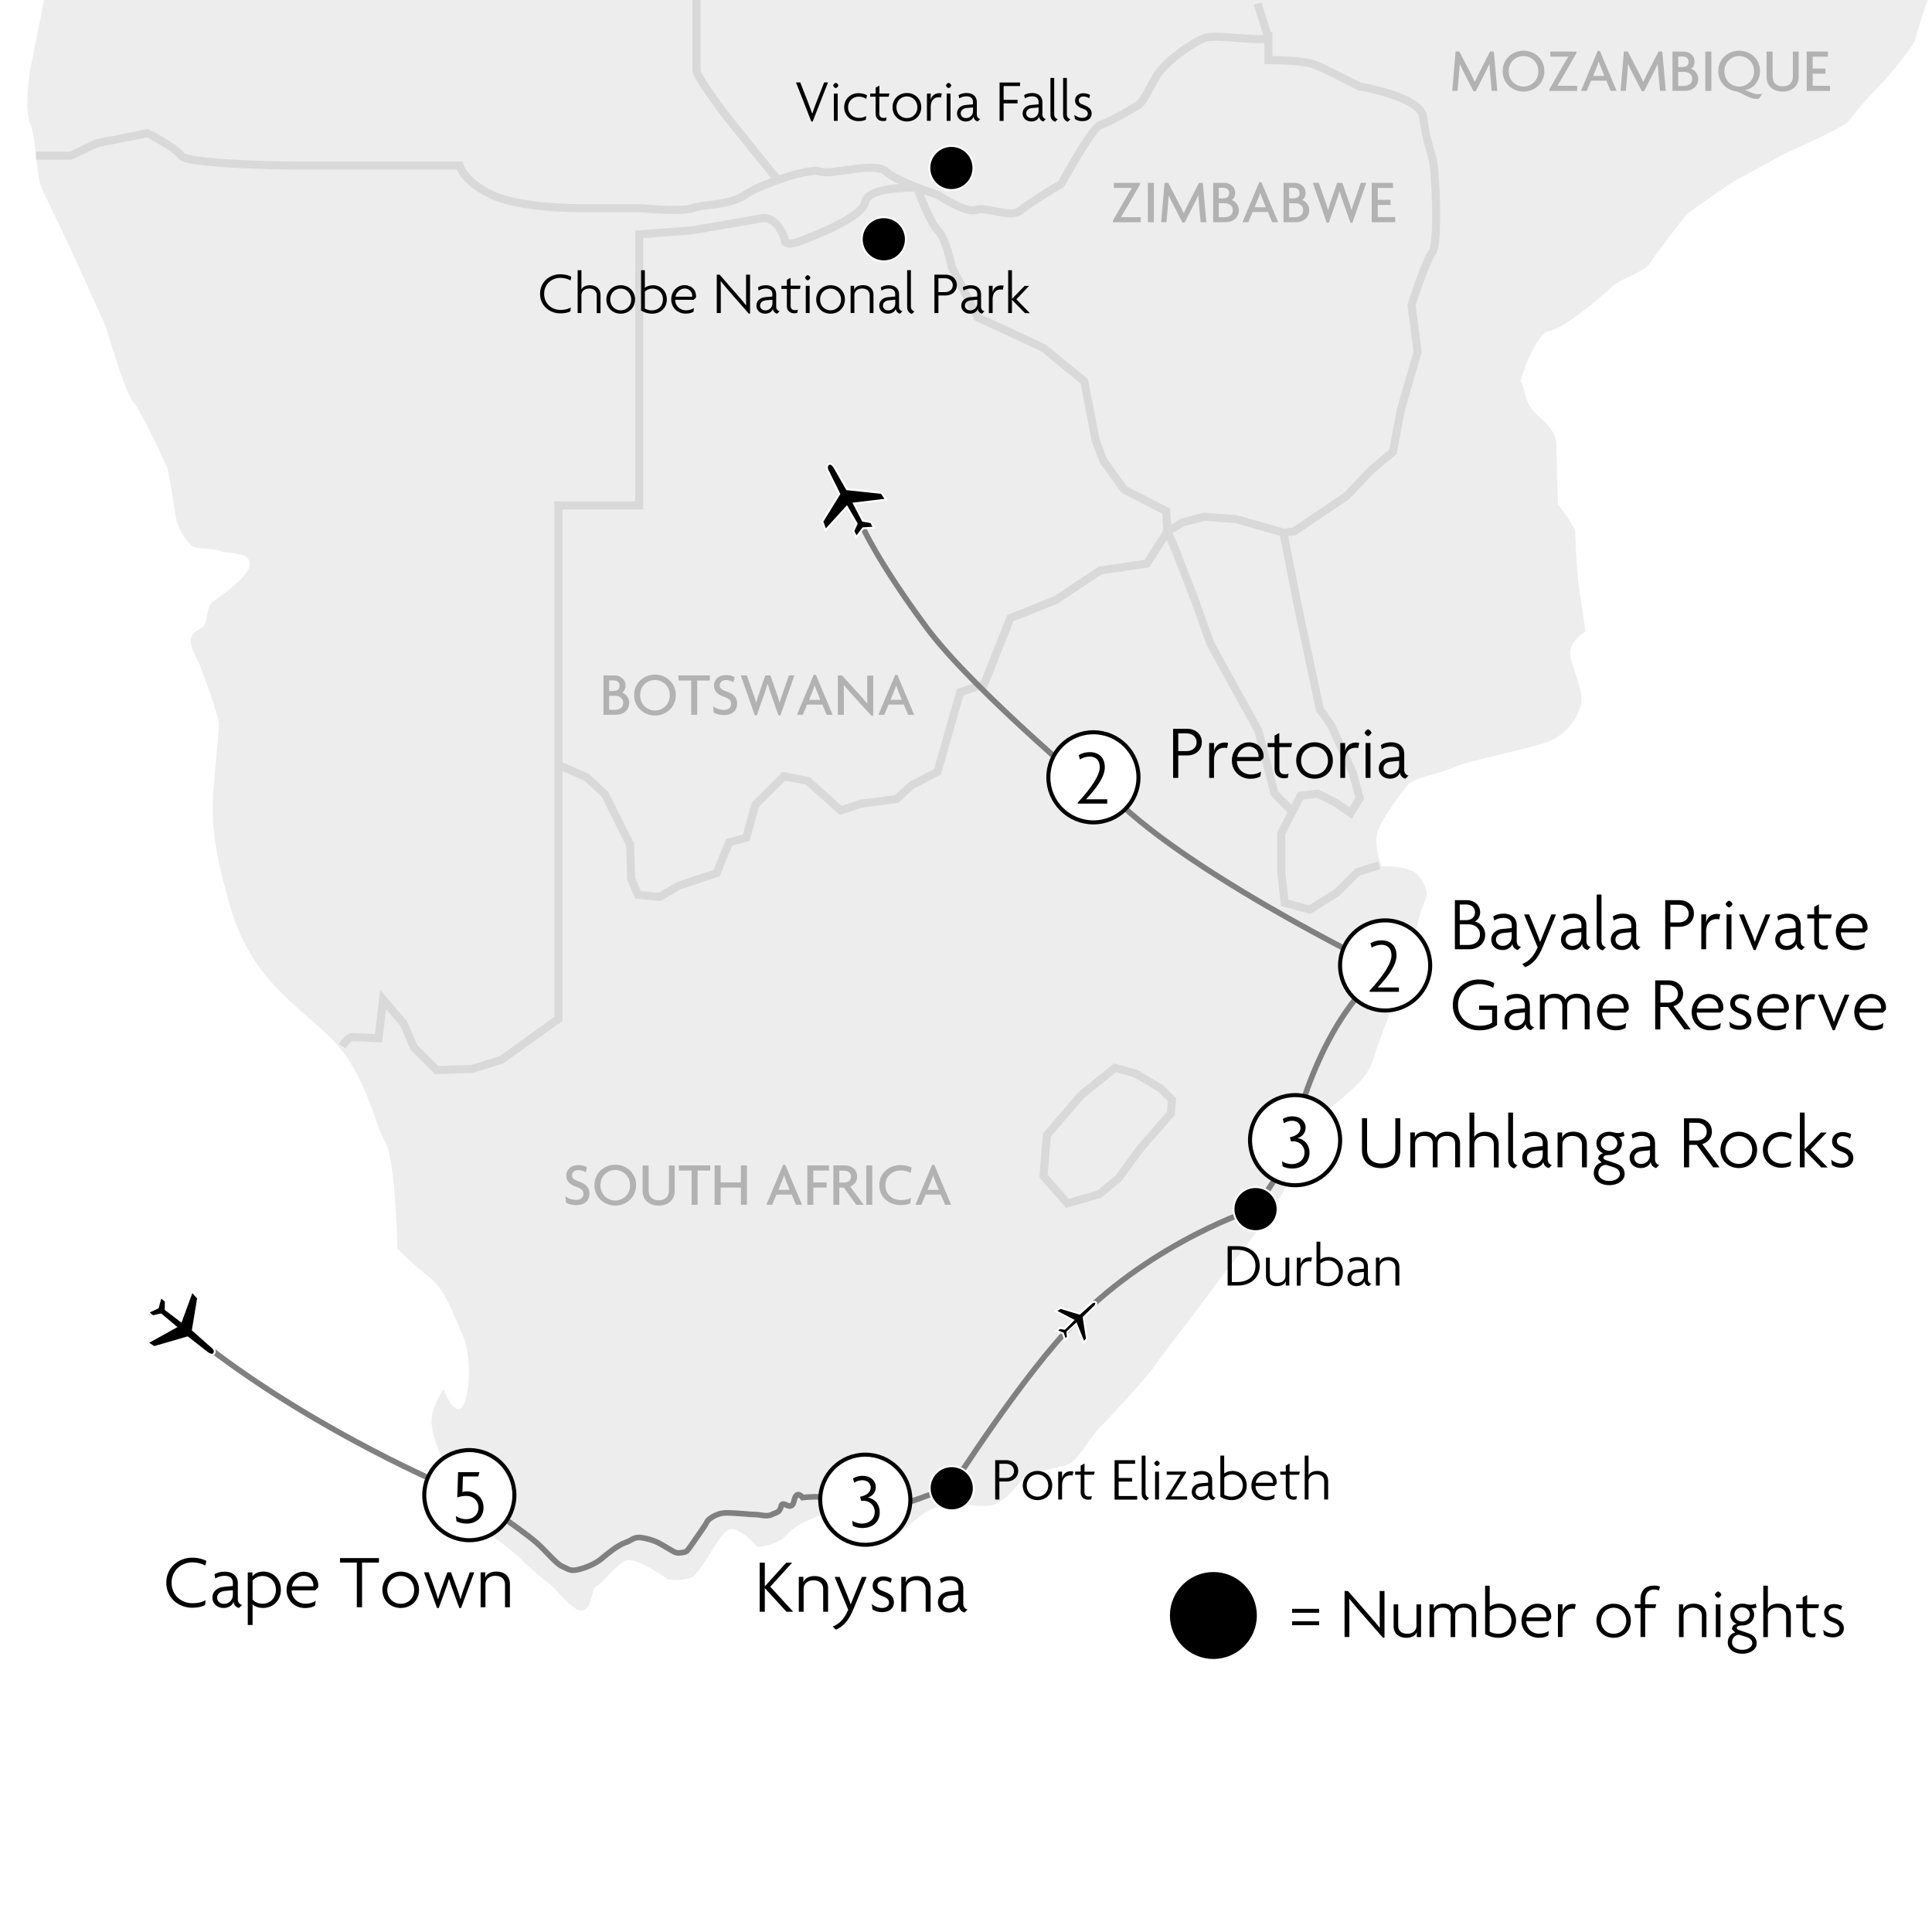
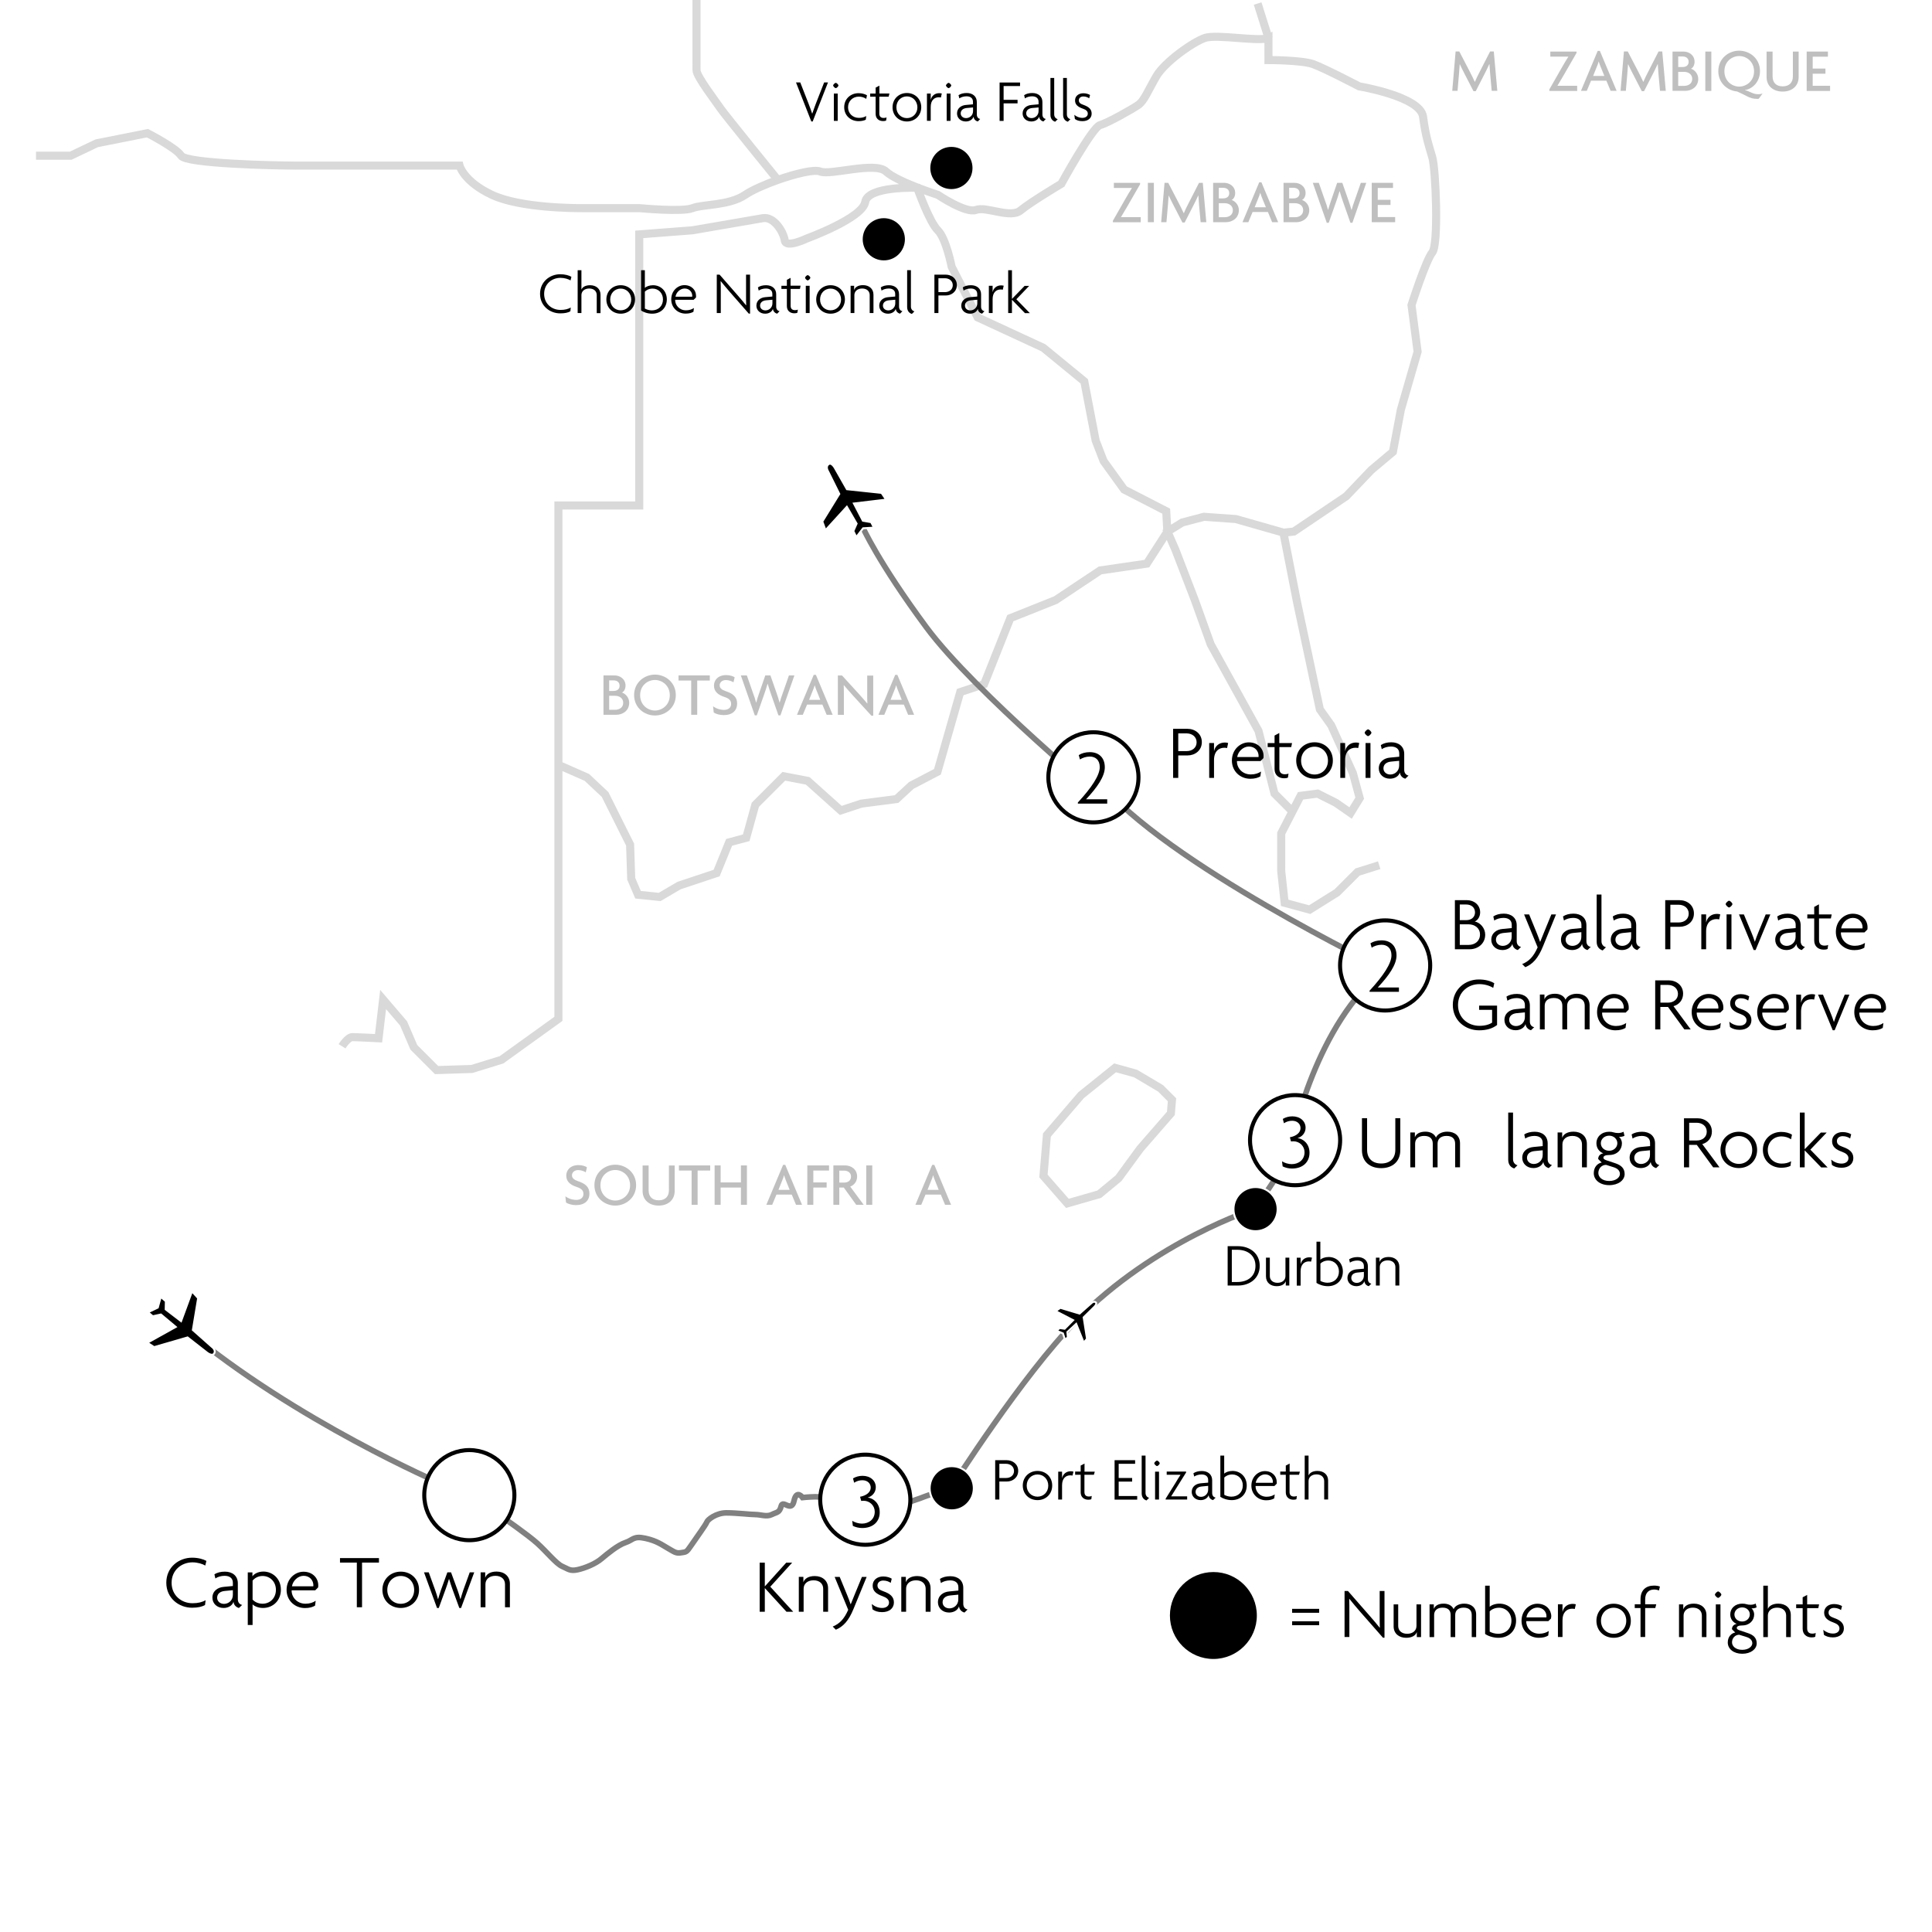
<svg xmlns="http://www.w3.org/2000/svg" xmlns:xlink="http://www.w3.org/1999/xlink" version="1.1" id="Layer_1" x="0px" y="0px" viewBox="0 0 240.94 240.94" style="enable-background:new 0 0 240.94 240.94;" xml:space="preserve">
  <style type="text/css">
	.st0{fill-rule:evenodd;clip-rule:evenodd;fill:#FFFFFF;}
	.st1{clip-path:url(#SVGID_00000167363944051134262640000018250718900399767731_);fill:#EDEDED;}
	.st2{fill:none;stroke:#D9D9D9;stroke-width:1.005;}
	.st3{fill:none;stroke:#808080;stroke-width:0.7;}
	.st4{fill:#FFFFFF;}
	.st5{fill:none;stroke:#000000;stroke-width:0.503;}
	.st6{fill:none;stroke:#FFFFFF;stroke-width:0.239;}
	.st7{clip-path:url(#SVGID_00000180340387269540966200000012577288838231326104_);fill:none;stroke:#FFFFFF;stroke-width:0.239;}
	.st8{clip-path:url(#SVGID_00000180340387269540966200000012577288838231326104_);fill:none;stroke:#D9D9D9;stroke-width:1.005;}
	.st9{clip-path:url(#SVGID_00000005974701203024991720000016822441248567369899_);}
	.st10{clip-path:url(#SVGID_00000057146383933696048940000011651663226941956530_);fill:none;stroke:#000000;stroke-miterlimit:10;}
	.st11{opacity:0.25;}
</style>
  <rect class="st0" width="240.94" height="240.95" />
  <path class="st0" d="M0,0h240.94v240.95H0V0z M0,0" />
  <g>
    <defs>
      <rect id="SVGID_1_" width="240.94" height="240.95" />
    </defs>
    <clipPath id="SVGID_00000108997293747916564320000007668616451031867269_">
      <use xlink:href="#SVGID_1_" style="overflow:visible;" />
    </clipPath>
-     <path style="clip-path:url(#SVGID_00000108997293747916564320000007668616451031867269_);fill:#EDEDED;" d="M13.19,40.71   c0,0,2.35,8.12,3.42,9.41c1.07,1.28,4.06,7.7,4.28,8.34c0.21,0.64,0.86,4.92,1.07,6.2c0.21,1.28,1.18,2.67,1.82,3.31   c0.64,0.64,2.67,0.32,3.74,0.75c1.07,0.43,3.42,0,3.64,1.5c0.21,1.5-3.85,4.28-4.49,4.7c-0.64,0.43-0.75,1.18-0.96,2.46   c-0.21,1.28-1.39,0.96-1.82,2.03c-0.43,1.07,0.64,2.57,1.07,3.63c0.43,1.07,2.35,6.41,2.35,7.27c0,0.85-0.43,4.92-0.64,7.48   c-0.21,2.57-0.64,6.41,2.14,15.61c2.78,9.19,8.77,12.19,12.83,16.46c4.06,4.28,5.13,10.48,6.42,12.61   c1.28,2.14,1.5,13.25,1.5,13.25s2.14,2.14,4.06,3.64c1.92,1.5,2.78,4.28,4.06,7.06c1.28,2.78,0.86,8.55-0.21,9.19   c-1.07,0.64-2.14-2.35-2.14-2.35s-1.28,1.71-1.5,3.64c-0.21,1.92,1.5,5.99,2.78,7.27c1.28,1.28,1.07,4.27,1.28,5.13   c0.21,0.86,1.28,1.07,2.57,1.71c1.28,0.64,4.06,2.99,4.06,2.99s2.35,2.35,3.63,3.21c1.28,0.86,3.21,3.85,4.49,3.63   c1.28-0.21,1.07-2.78,1.71-2.99c0.64-0.21,2.35-2.57,3.64-3.21c1.28-0.64,5.35,2.35,5.35,2.35s1.5,0.21,2.78-0.21   c1.28-0.43,3.42-5.34,4.7-5.99c1.28-0.64,3.64,2.14,3.64,2.14s2.57-0.21,3.64-1.5c1.07-1.28,3.53-2.35,5.02-2.57   c1.5-0.21,6.52,2.57,7.8,2.57c1.28,0,2.14-1.07,3.85-2.35c1.71-1.28,2.78-1.28,4.06-1.5c1.28-0.21,3.74,0.64,5.24,0   c1.5-0.64,2.78-2.25,3.42-3.1c0.64-0.86,4.38-1.39,5.67-1.82c1.28-0.43,2.57-3.21,4.06-4.7c1.5-1.5,5.99-6.41,6.84-7.7   c0.85-1.28,5.56-7.27,7.7-10.26c2.14-2.99,7.06-8.34,8.98-12.83c1.92-4.49,3.63-7.48,4.49-8.34c0.85-0.86,3.63-2.99,4.49-4.06   c0.86-1.07,1.28-1.71,1.71-3.21c0.43-1.5,1.93-4.92,2.35-6.84c0.43-1.92,1.92-5.56,2.35-7.06c0.43-1.5,1.07-4.28,1.5-5.13   s0.43-1.71-0.64-3.21c-1.07-1.5-4.7-1.28-4.7-1.28c0,0-1.07-2.78-0.43-4.49c0.64-1.71,2.78-4.49,3.63-5.56   c0.86-1.07,4.06-1.5,5.99-2.35c1.92-0.86,9.84-2.35,11.76-3.21c1.92-0.85,3.21-2.35,3.85-4.28c0.64-1.92-1.28-5.24-1.28-6.74   c0-1.5,1.92-2.67,1.92-2.67c0,0-0.64-4.28-0.86-5.77c-0.21-1.5-0.43-5.99-0.43-6.63c0-0.64-2.14-3.42-2.14-3.42   s-0.21-5.77-0.21-7.48c0-1.71-1.55-2.93-2.35-3.64c-1.82-1.6-1.5-3.63-2.14-4.28c0,0,1.84-6.02,3.61-6.24   c1.77-0.22,6.82-4.51,7.83-5.52c1.01-1.01,4.04-1.77,4.8-3.03c0.76-1.26,4.55-6.06,4.55-6.06c0,0,3.54-2.53,5.05-3.54   c1.52-1.01,5.56-3.03,6.32-3.54c0.76-0.51,8.08-3.54,8.84-4.55c0.76-1.01,1.77-2.27,3.03-3.54c1.26-1.26,5.05-5.56,5.3-6.82   c0.25-1.26,1.52-4.8,1.52-4.8H5.52L3.75,8.77c0,0-0.76,4.8,0,6.57c0.76,1.77,0.76,6.82,1.52,8.34c0.76,1.51,3.28,6.82,3.28,6.82" />
  </g>
  <path class="st2" d="M42.66,130.48c0,0,0.71-1.14,1.28-1.14c0.57,0,3.27,0.14,3.27,0.14l0.57-4.83l2.55,2.98l1.28,2.98l2.84,2.84  l4.4-0.14l3.69-1.14l7.1-5.11V63.04h10.08V41.32V29.23l6.64-0.51c0,0,7.33-1.26,8.76-1.51c1.43-0.25,2.61,1.77,2.75,2.78  c0.14,1.01,2.75-0.25,2.75-0.25c0,0,6.95-2.53,7.28-4.55c0.33-2.02,6.49-1.77,6.49-1.77s1.52,4.29,2.56,5.3  c1.04,1.01,1.73,4.55,1.73,4.55l3.24,6.31l8.19,3.79l5.11,4.19l1.42,7.38l0.99,2.56l2.56,3.55l5.25,2.7l0.14,2.56l-2.56,3.98  l-5.82,0.85l-5.54,3.69L126,77.09l-3.27,8.23l-2.98,0.99l-2.84,9.94l-3.26,1.7l-1.84,1.7l-4.4,0.57l-2.56,0.85l-4.12-3.69  l-2.98-0.57l-3.55,3.55l-1.14,4.12l-2.13,0.57l-1.56,3.83l-4.69,1.56l-2.41,1.42l-2.7-0.28l-0.85-1.99l-0.14-4.26l-3.12-6.25  l-2.27-2.13l-3.55-1.56 M161.07,101.09l-2.13-2.13l-1.99-7.81l-5.96-10.79L149,74.82l-2.41-6.25l-0.99-2.27l1.84-1.14l2.7-0.71  l3.98,0.28l5.96,1.7l1.28-0.14l6.53-4.4l3.12-3.27l2.7-2.27l0.99-5.25l2.09-7.24l-0.76-5.81c0,0,1.77-5.56,2.59-6.57  c0.82-1.01,0.44-10.36,0-11.87c-0.44-1.51-0.82-2.53-1.15-5.05c-0.33-2.53-7.97-3.79-7.97-3.79c0,0-4.33-2.27-5.76-2.78  c-1.44-0.5-5.55-0.5-5.55-0.5V4.73c-1.17,0.51-6.4-0.5-7.92,0c-1.51,0.51-5.05,3.03-6.07,4.8c-1.02,1.77-1.51,3.03-2.22,3.54  c-0.71,0.5-3.83,2.27-4.79,2.53c-0.96,0.25-4.83,7.32-4.83,7.32s-3.82,2.27-5.08,3.32c-1.26,1.05-4.29-0.54-5.56-0.06  c-1.26,0.48-4.76-1.88-4.76-1.88s-5.09-1.63-6.46-2.91c-1.37-1.28-6.97,0.52-8.21,0c-0.72-0.3-3.06,0.26-5.3,1.05  c-1.63,0.58-3.21,1.28-4.06,1.86c-2.02,1.37-5.31,1.15-6.57,1.66c-1.26,0.5-6.57,0-6.57,0h-7.07c-1.01,0-7.83,0-11.37-1.66  c-3.54-1.66-4.04-3.65-4.04-3.65H36.85c-2.78,0-13.64-0.25-14.26-1.23c-0.62-0.98-4.2-2.81-4.2-2.81l-6.33,1.26l-3.25,1.55H4.49   M172,107.9l-2.7,0.85l-2.56,2.56l-3.41,2.13l-3.12-0.85l-0.43-3.98v-4.68l2.41-4.68l2.13-0.28l2.27,1.14l1.84,1.28l1.14-1.85  l-0.85-3.12l-2.7-5.96l-1.42-1.99l-2.84-13.35l-1.7-8.66 M139.06,133.17l2.56,0.71l3.12,1.85l1.42,1.42l-0.14,1.7l-3.83,4.4  l-2.7,3.69l-2.41,1.99l-3.97,1.14l-2.98-3.41l0.43-5.11l4.26-4.97L139.06,133.17L139.06,133.17z" />
  <g>
    <path d="M172.24,145.68c-1.42,0-2.39-0.83-2.39-2.23v-4h0.64v3.94c0,1.07,0.65,1.71,1.76,1.71s1.76-0.64,1.76-1.71v-3.94h0.62v4   C174.63,144.85,173.66,145.68,172.24,145.68z" />
    <path d="M181.47,145.58v-2.95c0-0.57-0.31-0.97-1.07-0.97c-0.75,0-1.12,0.4-1.12,0.97v2.95h-0.6v-2.95c0-0.57-0.3-0.97-1.07-0.97   c-0.75,0-1.13,0.4-1.13,0.97v2.95h-0.6v-4.35h0.57v0.58h0.01c0.13-0.36,0.54-0.68,1.3-0.68c0.59,0,1.11,0.24,1.32,0.74   c0.16-0.41,0.7-0.74,1.41-0.74c0.95,0,1.59,0.54,1.59,1.45v2.99H181.47z" />
-     <path d="M186.3,145.58v-2.87c0-0.6-0.43-1.05-1.2-1.05c-0.76,0-1.24,0.44-1.24,1.05v2.87h-0.6v-6.83h0.6v3.07h0.01   c0.15-0.36,0.6-0.68,1.37-0.68c0.96,0,1.66,0.57,1.66,1.52v2.93H186.3z" />
    <path d="M188.84,145.72c-0.34-0.11-0.75-0.39-0.75-1.09v-5.88h0.6v5.82c0,0.41,0.26,0.68,0.56,0.75L188.84,145.72z" />
    <path d="M193.15,145.67c-0.3-0.07-0.64-0.33-0.68-0.77c-0.16,0.5-0.68,0.77-1.24,0.77c-0.83,0-1.39-0.57-1.39-1.28   c0-0.84,0.67-1.29,1.41-1.35l1.14-0.11v-0.41c0-0.54-0.37-0.86-1.03-0.86c-0.43,0-0.87,0.13-1.15,0.33l-0.12-0.51   c0.34-0.23,0.79-0.34,1.31-0.34c0.93,0,1.61,0.52,1.61,1.45v1.99c0,0.43,0.26,0.66,0.54,0.71L193.15,145.67z M192.4,143.45   l-1.03,0.1c-0.6,0.06-0.94,0.38-0.94,0.85c0,0.43,0.36,0.76,0.85,0.76c0.56,0,1.11-0.42,1.11-1.12V143.45z" />
    <path d="M197.29,145.58v-2.87c0-0.6-0.43-1.05-1.2-1.05c-0.76,0-1.24,0.44-1.24,1.05v2.87h-0.6v-4.35h0.57v0.65h0.01   c0.14-0.4,0.58-0.75,1.41-0.75c0.95,0,1.66,0.57,1.66,1.52v2.93H197.29z" />
    <path d="M200.69,147.8c-1.15,0-1.93-0.64-1.93-1.5c0-0.79,0.51-1.24,0.99-1.32l-0.44-0.44c0-0.34,0.2-0.63,0.64-0.71   c-0.45-0.16-0.86-0.6-0.86-1.25c0-0.83,0.66-1.44,1.59-1.44c0.23,0,0.41,0.03,0.56,0.08c0.16,0.05,0.35,0.08,0.57,0.08   c0.24,0,0.5-0.07,0.66-0.16l0.12,0.5c-0.13,0.09-0.46,0.16-0.68,0.13c0.18,0.15,0.36,0.45,0.36,0.82c0,0.78-0.6,1.45-1.58,1.45   c-0.48,0-0.73,0.12-0.73,0.34c0,0.12,0.12,0.23,0.32,0.3l1.17,0.39c0.74,0.25,1.16,0.64,1.16,1.36   C202.6,147.19,201.82,147.8,200.69,147.8z M201.25,145.57l-0.96-0.3c-0.55,0-0.96,0.45-0.96,1.02c0,0.51,0.49,0.99,1.35,0.99   c0.85,0,1.34-0.45,1.34-0.87C202.02,146,201.73,145.72,201.25,145.57z M200.68,141.63c-0.59,0-1.04,0.42-1.04,0.94   c0,0.53,0.44,0.94,1.04,0.94c0.56,0,1.02-0.41,1.02-0.94C201.7,142.06,201.26,141.63,200.68,141.63z" />
    <path d="M206.54,145.67c-0.3-0.07-0.64-0.33-0.68-0.77c-0.16,0.5-0.68,0.77-1.24,0.77c-0.83,0-1.39-0.57-1.39-1.28   c0-0.84,0.67-1.29,1.41-1.35l1.14-0.11v-0.41c0-0.54-0.37-0.86-1.03-0.86c-0.43,0-0.87,0.13-1.15,0.33l-0.12-0.51   c0.34-0.23,0.79-0.34,1.31-0.34c0.93,0,1.61,0.52,1.61,1.45v1.99c0,0.43,0.26,0.66,0.54,0.71L206.54,145.67z M205.78,143.45   l-1.03,0.1c-0.6,0.06-0.94,0.38-0.94,0.85c0,0.43,0.36,0.76,0.85,0.76c0.56,0,1.11-0.42,1.11-1.12V143.45z" />
    <path d="M213.65,145.58l-2.04-2.8h-0.96v2.8h-0.64v-6.12h1.69c0.93,0,1.79,0.61,1.79,1.66c0,0.8-0.51,1.37-1.2,1.56l2.15,2.9   H213.65z M211.6,140.02h-0.94v2.21h0.96c0.66,0,1.23-0.4,1.23-1.1C212.85,140.43,212.27,140.02,211.6,140.02z" />
    <path d="M216.85,145.67c-1.3,0-2.29-0.94-2.29-2.26s1-2.27,2.29-2.27c1.29,0,2.28,0.95,2.28,2.27S218.14,145.67,216.85,145.67z    M216.85,141.68c-0.93,0-1.68,0.72-1.68,1.74c0,1.02,0.75,1.73,1.68,1.73c0.93,0,1.67-0.71,1.67-1.73   C218.52,142.4,217.78,141.68,216.85,141.68z" />
    <path d="M223.36,142.08c-0.34-0.23-0.76-0.36-1.19-0.36c-0.96,0-1.71,0.7-1.71,1.7c0,0.99,0.76,1.69,1.73,1.69   c0.45,0,0.81-0.08,1.18-0.29l-0.08,0.58c-0.3,0.15-0.71,0.23-1.15,0.23c-1.24,0-2.29-0.87-2.29-2.23s1.05-2.24,2.29-2.24   c0.55,0,1.01,0.14,1.34,0.34L223.36,142.08z" />
    <path d="M227.11,145.58l-2.04-2.11h-0.01v2.11h-0.6v-6.83h0.6v4.56h0.01l2.01-2.07h0.73l-2.04,2.13l2.15,2.22H227.11z" />
    <path d="M229.66,145.63c-0.52,0-0.91-0.13-1.2-0.35l-0.09-0.66c0.33,0.28,0.78,0.49,1.3,0.49c0.48,0,0.85-0.25,0.85-0.67   c0-0.39-0.31-0.62-0.8-0.8c-0.79-0.28-1.24-0.64-1.24-1.32c0-0.69,0.56-1.14,1.32-1.14c0.46,0,0.88,0.15,1.06,0.28l-0.13,0.52   c-0.19-0.14-0.51-0.29-0.93-0.29c-0.42,0-0.72,0.25-0.72,0.61c0,0.38,0.26,0.56,0.74,0.73c0.82,0.29,1.31,0.67,1.31,1.39   C231.13,145.14,230.56,145.63,229.66,145.63z" />
  </g>
  <g>
    <path d="M125.56,184.76h-0.93v2.25h-0.52v-4.91h1.43c0.75,0,1.44,0.49,1.44,1.33S126.29,184.76,125.56,184.76z M125.46,182.55   h-0.83v1.77h0.85c0.53,0,0.98-0.32,0.98-0.88C126.45,182.88,125.99,182.55,125.46,182.55z" />
    <path d="M129.39,187.08c-1.04,0-1.84-0.75-1.84-1.82c0-1.06,0.8-1.82,1.84-1.82c1.04,0,1.83,0.76,1.83,1.82   C131.22,186.33,130.43,187.08,129.39,187.08z M129.39,183.88c-0.75,0-1.35,0.58-1.35,1.39s0.6,1.38,1.35,1.38   c0.75,0,1.34-0.57,1.34-1.38S130.13,183.88,129.39,183.88z" />
    <path d="M133.75,184.02c-0.06-0.01-0.17-0.03-0.27-0.03c-0.54,0-1.03,0.35-1.03,1.24v1.78h-0.48v-3.48h0.48v0.79h0.01   c0.11-0.49,0.51-0.84,1.08-0.84c0.09,0,0.25,0.02,0.33,0.05L133.75,184.02z" />
    <path d="M136.42,183.92h-1.18v2.15c0,0.41,0.22,0.56,0.56,0.56c0.14,0,0.26-0.02,0.35-0.07l-0.05,0.4   c-0.09,0.05-0.24,0.07-0.38,0.07c-0.53,0-0.95-0.32-0.95-0.92v-2.19h-0.69v-0.4h0.69v-0.75l0.48-0.25v1.01h1.28L136.42,183.92z" />
    <path d="M139,187.01v-4.91h2.56v0.45h-2.05v1.77h1.68v0.45h-1.68v1.8h2.31v0.45H139z" />
    <path d="M142.98,187.12c-0.27-0.08-0.6-0.32-0.6-0.88v-4.71h0.48v4.66c0,0.33,0.21,0.55,0.45,0.6L142.98,187.12z" />
    <path d="M144.29,182.83c-0.11,0-0.34-0.23-0.34-0.34c0-0.12,0.23-0.34,0.34-0.34c0.12,0,0.34,0.22,0.34,0.34   C144.63,182.6,144.41,182.83,144.29,182.83z M144.05,187.01v-3.48h0.49v3.48H144.05z" />
    <path d="M145.37,187.01v-0.11l1.23-1.97c0.19-0.32,0.42-0.71,0.62-1l-0.01-0.01h-1.71v-0.4h2.42v0.11l-1.24,1.98   c-0.2,0.32-0.42,0.67-0.62,0.99l0.01,0.01h1.98v0.4H145.37z" />
    <path d="M151.28,187.08c-0.24-0.05-0.51-0.26-0.55-0.62c-0.13,0.4-0.55,0.62-0.99,0.62c-0.67,0-1.12-0.45-1.12-1.02   c0-0.68,0.54-1.03,1.13-1.08l0.92-0.08v-0.33c0-0.43-0.3-0.69-0.82-0.69c-0.35,0-0.7,0.11-0.92,0.26l-0.1-0.41   c0.27-0.18,0.63-0.28,1.05-0.28c0.75,0,1.29,0.42,1.29,1.16v1.59c0,0.35,0.21,0.53,0.43,0.57L151.28,187.08z M150.67,185.3   l-0.82,0.08c-0.48,0.05-0.75,0.31-0.75,0.68c0,0.35,0.28,0.61,0.68,0.61c0.45,0,0.89-0.34,0.89-0.9V185.3z" />
    <path d="M153.61,187.08c-0.59,0-1.13-0.21-1.42-0.41v-5.14h0.48v2.25c0.17-0.18,0.59-0.34,1.03-0.34c1.02,0,1.78,0.76,1.78,1.81   C155.49,186.31,154.74,187.08,153.61,187.08z M153.67,183.88c-0.49,0-0.84,0.22-0.99,0.38v2.16c0.18,0.11,0.54,0.23,0.88,0.23   c0.86,0,1.43-0.58,1.43-1.4C155,184.47,154.43,183.88,153.67,183.88z" />
    <path d="M159.22,185.03l-0.29,0.29h-2.35c-0.02,0.65,0.5,1.34,1.38,1.34c0.43,0,0.76-0.12,1.01-0.29l-0.06,0.49   c-0.24,0.15-0.55,0.24-1.01,0.24c-1,0-1.84-0.75-1.84-1.82c0-1.12,0.85-1.82,1.68-1.82c0.95,0,1.48,0.67,1.48,1.35   C159.23,184.88,159.23,184.96,159.22,185.03z M157.77,183.87c-0.58,0-1.08,0.5-1.17,1.05h2.13c0.01-0.03,0.01-0.08,0.01-0.12   C158.74,184.35,158.4,183.87,157.77,183.87z" />
    <path d="M162,183.92h-1.18v2.15c0,0.41,0.22,0.56,0.56,0.56c0.14,0,0.26-0.02,0.35-0.07l-0.05,0.4c-0.09,0.05-0.24,0.07-0.38,0.07   c-0.53,0-0.95-0.32-0.95-0.92v-2.19h-0.69v-0.4h0.69v-0.75l0.48-0.25v1.01h1.28L162,183.92z" />
    <path d="M165.14,187.01v-2.3c0-0.48-0.35-0.84-0.96-0.84c-0.61,0-0.99,0.35-0.99,0.84v2.3h-0.48v-5.48h0.48v2.46h0.01   c0.12-0.29,0.48-0.55,1.1-0.55c0.77,0,1.33,0.45,1.33,1.21v2.35H165.14z" />
  </g>
  <g>
    <path d="M98.08,201l-2.69-2.94h-0.01V201h-0.64v-6.12h0.64v2.95h0.01l2.66-2.95h0.74l-2.73,3l2.86,3.12H98.08z" />
    <path d="M102.66,201v-2.87c0-0.6-0.43-1.05-1.2-1.05c-0.76,0-1.24,0.44-1.24,1.05V201h-0.6v-4.35h0.57v0.65h0.01   c0.14-0.4,0.59-0.75,1.41-0.75c0.95,0,1.66,0.57,1.66,1.52V201H102.66z" />
    <path d="M106.45,200.63c-0.62,1.53-1.31,2.23-2.21,2.61l-0.39-0.39c0.86-0.36,1.42-0.93,1.93-2.09l-1.69-4.1h0.63l0.93,2.26   c0.13,0.34,0.31,0.76,0.43,1.14h0.02c0.14-0.37,0.34-0.83,0.46-1.14l0.93-2.26h0.59L106.45,200.63z" />
    <path d="M110.01,201.05c-0.52,0-0.91-0.13-1.2-0.35l-0.09-0.66c0.33,0.28,0.78,0.49,1.3,0.49c0.48,0,0.85-0.25,0.85-0.67   c0-0.39-0.31-0.62-0.8-0.8c-0.79-0.28-1.24-0.64-1.24-1.32c0-0.69,0.56-1.14,1.32-1.14c0.46,0,0.88,0.15,1.06,0.28l-0.13,0.52   c-0.19-0.14-0.51-0.29-0.93-0.29s-0.72,0.25-0.72,0.61c0,0.38,0.26,0.56,0.74,0.73c0.82,0.29,1.31,0.67,1.31,1.39   C111.48,200.56,110.91,201.05,110.01,201.05z" />
    <path d="M115.44,201v-2.87c0-0.6-0.43-1.05-1.2-1.05c-0.76,0-1.24,0.44-1.24,1.05V201h-0.6v-4.35h0.57v0.65h0.01   c0.14-0.4,0.59-0.75,1.41-0.75c0.95,0,1.66,0.57,1.66,1.52V201H115.44z" />
    <path d="M120.28,201.1c-0.3-0.07-0.64-0.33-0.68-0.77c-0.16,0.5-0.68,0.77-1.24,0.77c-0.83,0-1.39-0.57-1.39-1.28   c0-0.84,0.67-1.29,1.41-1.35l1.14-0.11v-0.41c0-0.54-0.37-0.86-1.03-0.86c-0.43,0-0.87,0.13-1.15,0.33l-0.12-0.51   c0.34-0.23,0.79-0.34,1.3-0.34c0.93,0,1.61,0.52,1.61,1.45v1.99c0,0.43,0.26,0.66,0.54,0.71L120.28,201.1z M119.52,198.87   l-1.03,0.1c-0.6,0.06-0.94,0.38-0.94,0.85c0,0.43,0.35,0.76,0.85,0.76c0.56,0,1.11-0.42,1.11-1.12V198.87z" />
  </g>
  <g>
    <path d="M25.6,195.24c-0.33-0.2-0.95-0.4-1.59-0.4c-1.36,0-2.61,0.96-2.61,2.55c0,1.58,1.23,2.55,2.61,2.55   c0.7,0,1.23-0.14,1.63-0.38l-0.07,0.6c-0.36,0.21-0.87,0.34-1.62,0.34c-1.63,0-3.21-1.18-3.21-3.12c0-1.95,1.58-3.12,3.21-3.12   c0.77,0,1.39,0.18,1.79,0.4L25.6,195.24z" />
    <path d="M29.8,200.53c-0.3-0.07-0.64-0.33-0.68-0.77c-0.16,0.5-0.68,0.77-1.24,0.77c-0.83,0-1.39-0.57-1.39-1.28   c0-0.84,0.67-1.29,1.41-1.35l1.14-0.11v-0.41c0-0.54-0.37-0.86-1.03-0.86c-0.43,0-0.87,0.13-1.15,0.33l-0.12-0.51   c0.34-0.23,0.79-0.34,1.31-0.34c0.93,0,1.61,0.52,1.61,1.45v1.99c0,0.43,0.26,0.66,0.54,0.71L29.8,200.53z M29.05,198.31l-1.03,0.1   c-0.6,0.06-0.94,0.38-0.94,0.85c0,0.43,0.36,0.76,0.85,0.76c0.56,0,1.11-0.42,1.11-1.12V198.31z" />
    <path d="M32.79,200.53c-0.56,0-1.07-0.22-1.29-0.45v2.57h-0.6v-6.56h0.58v0.48h0.01c0.21-0.29,0.68-0.58,1.37-0.58   c1.09,0,2.17,0.84,2.17,2.26C35.03,199.58,34.07,200.53,32.79,200.53z M32.74,196.54c-0.58,0-1.02,0.3-1.24,0.58v2.37   c0.21,0.23,0.64,0.51,1.24,0.51c0.94,0,1.67-0.71,1.67-1.73C34.41,197.26,33.68,196.54,32.74,196.54z" />
    <path d="M39.67,197.97l-0.36,0.36h-2.94C36.34,199.13,37,200,38.1,200c0.54,0,0.95-0.15,1.27-0.37l-0.08,0.61   c-0.3,0.18-0.69,0.3-1.26,0.3c-1.25,0-2.29-0.93-2.29-2.26c0-1.4,1.07-2.27,2.1-2.27c1.19,0,1.85,0.83,1.85,1.68   C39.69,197.78,39.69,197.88,39.67,197.97z M37.87,196.52c-0.72,0-1.35,0.62-1.46,1.31h2.66c0.01-0.04,0.01-0.1,0.01-0.14   C39.08,197.13,38.66,196.52,37.87,196.52z" />
    <path d="M45.15,194.87v5.57H44.5v-5.57h-2.1v-0.56h4.86v0.56H45.15z" />
    <path d="M49.98,200.53c-1.3,0-2.29-0.94-2.29-2.26s1-2.27,2.29-2.27c1.3,0,2.28,0.95,2.28,2.27S51.27,200.53,49.98,200.53z    M49.98,196.54c-0.93,0-1.68,0.72-1.68,1.74c0,1.02,0.75,1.73,1.68,1.73s1.67-0.71,1.67-1.73   C51.65,197.26,50.91,196.54,49.98,196.54z" />
    <path d="M57.5,200.53h-0.22l-0.87-2.38c-0.13-0.37-0.28-0.81-0.4-1.23h-0.02c-0.12,0.42-0.27,0.86-0.4,1.22l-0.87,2.39h-0.22   l-1.62-4.44h0.59l0.8,2.21c0.12,0.35,0.27,0.79,0.35,1.12h0.02c0.1-0.34,0.23-0.78,0.35-1.12l0.8-2.21h0.46l0.81,2.21   c0.13,0.36,0.25,0.75,0.35,1.12h0.02c0.12-0.37,0.23-0.79,0.35-1.12l0.8-2.21h0.56L57.5,200.53z" />
    <path d="M62.98,200.44v-2.87c0-0.6-0.43-1.05-1.2-1.05c-0.76,0-1.24,0.44-1.24,1.05v2.87h-0.6v-4.35h0.57v0.65h0.01   c0.14-0.4,0.59-0.75,1.41-0.75c0.95,0,1.66,0.57,1.66,1.52v2.93H62.98z" />
  </g>
  <g>
    <path d="M148.1,94.21h-1.16v2.8h-0.64v-6.12h1.79c0.93,0,1.79,0.61,1.79,1.66C149.88,93.6,149.02,94.21,148.1,94.21z M147.98,91.46   h-1.04v2.21H148c0.66,0,1.23-0.4,1.23-1.1C149.23,91.87,148.65,91.46,147.98,91.46z" />
    <path d="M153.03,93.29c-0.08-0.02-0.21-0.04-0.34-0.04c-0.67,0-1.29,0.43-1.29,1.54v2.22h-0.6v-4.35h0.6v0.99h0.01   c0.13-0.61,0.63-1.05,1.34-1.05c0.12,0,0.31,0.02,0.41,0.06L153.03,93.29z" />
    <path d="M157.56,94.55l-0.36,0.36h-2.94c-0.03,0.81,0.62,1.67,1.73,1.67c0.54,0,0.95-0.15,1.27-0.36l-0.08,0.6   c-0.3,0.18-0.69,0.3-1.26,0.3c-1.25,0-2.29-0.93-2.29-2.27c0-1.4,1.07-2.27,2.1-2.27c1.19,0,1.85,0.83,1.85,1.68   C157.58,94.36,157.58,94.46,157.56,94.55z M155.75,93.1c-0.72,0-1.35,0.62-1.46,1.31h2.66c0.01-0.04,0.01-0.1,0.01-0.14   C156.96,93.7,156.54,93.1,155.75,93.1z" />
    <path d="M161.03,93.17h-1.48v2.69c0,0.51,0.28,0.7,0.7,0.7c0.17,0,0.33-0.03,0.44-0.09l-0.07,0.5c-0.12,0.07-0.3,0.09-0.48,0.09   c-0.66,0-1.19-0.39-1.19-1.15v-2.74h-0.86v-0.5h0.86v-0.94l0.59-0.32v1.26h1.59L161.03,93.17z" />
    <path d="M163.94,97.11c-1.3,0-2.29-0.94-2.29-2.27c0-1.32,1-2.27,2.29-2.27c1.29,0,2.28,0.95,2.28,2.27   C166.23,96.17,165.24,97.11,163.94,97.11z M163.94,93.12c-0.93,0-1.68,0.72-1.68,1.74c0,1.02,0.75,1.73,1.68,1.73   c0.93,0,1.67-0.71,1.67-1.73C165.61,93.84,164.88,93.12,163.94,93.12z" />
    <path d="M169.38,93.29c-0.08-0.02-0.21-0.04-0.34-0.04c-0.67,0-1.29,0.43-1.29,1.54v2.22h-0.6v-4.35h0.6v0.99h0.01   c0.13-0.61,0.63-1.05,1.34-1.05c0.12,0,0.31,0.02,0.41,0.06L169.38,93.29z" />
    <path d="M170.61,91.8c-0.13,0-0.42-0.29-0.42-0.42c0-0.14,0.29-0.42,0.42-0.42c0.14,0,0.42,0.28,0.42,0.42   C171.03,91.51,170.75,91.8,170.61,91.8z M170.3,97.01v-4.35h0.61v4.35H170.3z" />
    <path d="M175.26,97.11c-0.3-0.07-0.64-0.33-0.68-0.77c-0.16,0.5-0.68,0.77-1.24,0.77c-0.83,0-1.39-0.57-1.39-1.28   c0-0.84,0.67-1.29,1.41-1.35l1.14-0.11v-0.41c0-0.54-0.37-0.86-1.03-0.86c-0.43,0-0.87,0.13-1.15,0.33l-0.12-0.51   c0.34-0.23,0.79-0.35,1.31-0.35c0.93,0,1.61,0.52,1.61,1.45v1.99c0,0.43,0.26,0.66,0.54,0.71L175.26,97.11z M174.5,94.88l-1.03,0.1   c-0.6,0.06-0.94,0.38-0.94,0.85c0,0.43,0.36,0.76,0.85,0.76c0.56,0,1.11-0.42,1.11-1.12V94.88z" />
  </g>
  <path class="st3" d="M118.69,185.42c0,0,8.8-13.87,15.47-20.66c9.93-10.1,22.42-14.03,22.42-14.03l3.48-5.28 M62.65,189.2  c0,0,3.2,2.22,4.37,3.28c1.17,1.06,2.35,2.54,3.09,2.86c0.75,0.32,0.96,0.63,1.92,0.42c0.96-0.21,2.24-0.74,2.99-1.38  c0.75-0.63,2.03-1.69,2.99-2.01c0.96-0.32,0.96-0.85,2.45-0.53c1.49,0.32,2.13,0.85,2.88,1.27c0.75,0.42,0.96,0.64,1.6,0.53  c0.64-0.11,0.64,0,1.28-0.95c0.64-0.95,1.81-2.54,1.92-2.86c0.11-0.32,1.17-1.16,2.45-1.16c1.28,0,2.99,0.21,3.63,0.21  c0.64,0,1.39,0.32,2.03,0c0.64-0.32,0.96-0.21,1.17-1.06c0.21-0.85,1.28,0.85,1.6-0.64c0.32-1.48,1.07-0.42,1.07-0.42  c0,0,2.88-0.32,3.41,0.21c0.53,0.53,5.65-0.42,1.71-0.85c-0.44-0.05-0.11,0.74,0.43,0.85c0.53,0.11-1.49-0.42-1.49-0.42  s4.9,1.48,5.54,1.48c0.64,0,1.39,0,2.13-0.21c0.75-0.21,2.88-0.95,2.88-0.95s1.07-0.42,1.49-0.53s1.28-0.42,1.28-0.42" />
  <path class="st4" d="M107.91,192.65c3.1,0,5.62-2.52,5.62-5.62c0-3.1-2.51-5.62-5.62-5.62c-3.1,0-5.62,2.51-5.62,5.62  C102.29,190.13,104.8,192.65,107.91,192.65" />
  <path class="st5" d="M107.91,192.65c3.1,0,5.62-2.52,5.62-5.62c0-3.1-2.51-5.62-5.62-5.62c-3.1,0-5.62,2.51-5.62,5.62  C102.29,190.13,104.8,192.65,107.91,192.65L107.91,192.65z" />
  <g>
    <path d="M107.52,190.56c-0.41,0-0.85-0.11-1.16-0.27l-0.08-0.63c0.34,0.21,0.8,0.35,1.21,0.35c0.86,0,1.6-0.53,1.6-1.49   c0-0.74-0.61-1.36-1.39-1.36c-0.09,0-0.2,0.01-0.3,0.02l-0.14-0.52c0.79-0.14,1.33-0.58,1.33-1.14c0-0.5-0.39-0.92-1.04-0.92   c-0.38,0-0.7,0.1-1.03,0.31l-0.14-0.54c0.34-0.2,0.73-0.32,1.19-0.32c0.98,0,1.65,0.6,1.65,1.42c0,0.67-0.47,1.15-1.01,1.29   c0.77,0.09,1.5,0.76,1.5,1.82C109.73,189.73,108.91,190.56,107.52,190.56z" />
  </g>
  <path d="M121.44,185.6c0-1.52-1.23-2.75-2.75-2.75c-1.52,0-2.75,1.23-2.75,2.75c0,1.52,1.23,2.75,2.75,2.75  C120.2,188.36,121.44,187.12,121.44,185.6" />
  <path class="st6" d="M121.44,185.6c0-1.52-1.23-2.75-2.75-2.75c-1.52,0-2.75,1.23-2.75,2.75c0,1.52,1.23,2.75,2.75,2.75  C120.2,188.36,121.44,187.12,121.44,185.6L121.44,185.6z" />
  <path class="st3" d="M54.97,185c0,0-18.08-7.75-31.88-19.27 M138.32,100.24c0,0-16.77-13.87-22.8-22.02  c-6.02-8.14-7.93-12.47-7.93-12.47" />
  <path d="M24.05,165.86l0.66-3.97l-0.77-0.84l-1.36,3.71l-1.92-1.47l0.02-1.01l-0.63-0.55l-0.37,1.34l-1.22,0.58l0.59,0.5l1.02-0.22  l1.85,1.55l-3.54,1.97l0.84,0.55l4.17-1.21l2.33,1.82c0,0,0.72,0.63,0.99,0.18c0.27-0.45-0.29-0.83-0.29-0.83" />
  <path class="st6" d="M24.05,165.86l0.66-3.97l-0.77-0.84l-1.36,3.71l-1.92-1.47l0.02-1.01l-0.63-0.55l-0.37,1.34l-1.22,0.58  l0.59,0.5l1.02-0.22l1.85,1.55l-3.54,1.97l0.84,0.55l4.17-1.21l2.33,1.82c0,0,0.72,0.63,0.99,0.18c0.27-0.45-0.29-0.83-0.29-0.83  L24.05,165.86L24.05,165.86z" />
  <path class="st4" d="M58.53,192.08c3.1,0,5.62-2.52,5.62-5.62c0-3.1-2.51-5.62-5.62-5.62c-3.1,0-5.62,2.51-5.62,5.62  C52.91,189.56,55.42,192.08,58.53,192.08" />
  <path class="st5" d="M58.53,192.08c3.1,0,5.62-2.52,5.62-5.62c0-3.1-2.51-5.62-5.62-5.62c-3.1,0-5.62,2.51-5.62,5.62  C52.91,189.56,55.42,192.08,58.53,192.08L58.53,192.08z" />
  <g>
-     <path d="M58.18,190.01c-0.5,0-0.98-0.14-1.25-0.3l-0.08-0.64c0.39,0.26,0.83,0.39,1.3,0.39c0.84,0,1.52-0.56,1.52-1.44   c0-0.87-0.67-1.47-1.51-1.47c-0.45,0-0.83,0.08-1.13,0.2l0.1-3.16h2.66l-0.14,0.54h-1.92l-0.06,1.94c0.11-0.03,0.31-0.08,0.54-0.08   c1.16,0,2.09,0.79,2.09,2.02C60.31,189.1,59.53,190.01,58.18,190.01z" />
-   </g>
+     </g>
  <path d="M104.67,61.6l-2.12,3.44l0.4,1.08l2.66-2.92l1.22,2.1l-0.41,0.93l0.37,0.75l0.85-1.1l1.35-0.08l-0.35-0.68l-1.03-0.18  l-1.12-2.15l4.02-0.48l-0.57-0.84l-4.32-0.46l-1.46-2.57c0,0-0.43-0.86-0.84-0.54c-0.42,0.31-0.05,0.88-0.05,0.88" />
  <g>
    <defs>
      <rect id="SVGID_00000056412821061533495490000011058535188659249301_" width="240.94" height="240.95" />
    </defs>
    <clipPath id="SVGID_00000131369080512686797720000002622771935494648245_">
      <use xlink:href="#SVGID_00000056412821061533495490000011058535188659249301_" style="overflow:visible;" />
    </clipPath>
    <path style="clip-path:url(#SVGID_00000131369080512686797720000002622771935494648245_);fill:none;stroke:#FFFFFF;stroke-width:0.239;" d="   M104.67,61.6l-2.12,3.44l0.4,1.08l2.66-2.92l1.22,2.1l-0.41,0.93l0.37,0.75l0.85-1.1l1.35-0.08l-0.35-0.68l-1.03-0.18l-1.12-2.15   l4.02-0.48l-0.57-0.84l-4.32-0.46l-1.46-2.57c0,0-0.43-0.86-0.84-0.54c-0.42,0.31-0.05,0.88-0.05,0.88L104.67,61.6L104.67,61.6z" />
    <path style="clip-path:url(#SVGID_00000131369080512686797720000002622771935494648245_);fill:none;stroke:#D9D9D9;stroke-width:1.005;" d="   M96.99,22.43c0,0-6.59-8.11-7.1-8.86c-0.51-0.76-3.03-4.04-3.03-4.8v-8.84 M158.19,4.73l-1.35-4.29L158.19,4.73L158.19,4.73z" />
  </g>
  <g>
    <g>
      <path d="M101.35,15.15h-0.17l-1.91-4.87h0.53l1.01,2.58c0.15,0.39,0.33,0.88,0.47,1.3h0.02c0.14-0.42,0.32-0.89,0.47-1.3    l1.01-2.58h0.48L101.35,15.15z" />
      <path d="M104.23,10.99c-0.11,0-0.33-0.23-0.33-0.33c0-0.11,0.23-0.33,0.33-0.33c0.11,0,0.33,0.22,0.33,0.33    C104.56,10.77,104.34,10.99,104.23,10.99z M103.99,15.07v-3.4h0.48v3.4H103.99z" />
      <path d="M108.03,12.33c-0.26-0.18-0.59-0.28-0.93-0.28c-0.75,0-1.34,0.55-1.34,1.33c0,0.77,0.59,1.32,1.35,1.32    c0.35,0,0.63-0.06,0.92-0.23l-0.06,0.46c-0.23,0.12-0.56,0.18-0.9,0.18c-0.97,0-1.79-0.68-1.79-1.74s0.82-1.75,1.79-1.75    c0.43,0,0.79,0.11,1.05,0.26L108.03,12.33z" />
      <path d="M110.82,12.06h-1.16v2.1c0,0.4,0.22,0.55,0.55,0.55c0.14,0,0.26-0.02,0.35-0.07l-0.05,0.39    c-0.09,0.05-0.23,0.07-0.38,0.07c-0.52,0-0.93-0.31-0.93-0.9v-2.14h-0.68v-0.39h0.68v-0.74l0.47-0.25v0.98h1.25L110.82,12.06z" />
      <path d="M113.1,15.15c-1.01,0-1.79-0.74-1.79-1.77c0-1.04,0.78-1.78,1.79-1.78c1.01,0,1.79,0.74,1.79,1.78    C114.88,14.41,114.11,15.15,113.1,15.15z M113.1,12.02c-0.73,0-1.31,0.56-1.31,1.36c0,0.8,0.59,1.35,1.31,1.35    c0.73,0,1.31-0.56,1.31-1.35C114.4,12.59,113.82,12.02,113.1,12.02z" />
      <path d="M117.34,12.16c-0.06-0.01-0.17-0.03-0.26-0.03c-0.53,0-1.01,0.34-1.01,1.21v1.73h-0.47v-3.4h0.47v0.77h0.01    c0.1-0.48,0.5-0.82,1.05-0.82c0.09,0,0.24,0.02,0.32,0.04L117.34,12.16z" />
      <path d="M118.3,10.99c-0.11,0-0.33-0.23-0.33-0.33c0-0.11,0.23-0.33,0.33-0.33c0.11,0,0.33,0.22,0.33,0.33    C118.63,10.77,118.41,10.99,118.3,10.99z M118.06,15.07v-3.4h0.48v3.4H118.06z" />
      <path d="M121.94,15.15c-0.23-0.05-0.5-0.26-0.53-0.6c-0.13,0.39-0.53,0.6-0.97,0.6c-0.65,0-1.09-0.44-1.09-1    c0-0.66,0.53-1.01,1.1-1.06l0.89-0.08v-0.32c0-0.42-0.29-0.68-0.8-0.68c-0.34,0-0.68,0.1-0.9,0.26l-0.1-0.4    c0.26-0.18,0.62-0.27,1.02-0.27c0.73,0,1.26,0.41,1.26,1.13v1.55c0,0.34,0.2,0.52,0.42,0.56L121.94,15.15z M121.35,13.4l-0.8,0.07    c-0.47,0.05-0.74,0.3-0.74,0.67c0,0.34,0.28,0.59,0.67,0.59c0.44,0,0.87-0.33,0.87-0.88V13.4z" />
      <path d="M125.16,10.72v1.73h1.74v0.44h-1.74v2.19h-0.5v-4.79h2.55v0.44H125.16z" />
      <path d="M130.12,15.15c-0.23-0.05-0.5-0.26-0.53-0.6c-0.13,0.39-0.53,0.6-0.97,0.6c-0.65,0-1.09-0.44-1.09-1    c0-0.66,0.53-1.01,1.1-1.06l0.89-0.08v-0.32c0-0.42-0.29-0.68-0.8-0.68c-0.34,0-0.68,0.1-0.9,0.26l-0.1-0.4    c0.26-0.18,0.62-0.27,1.02-0.27c0.73,0,1.26,0.41,1.26,1.13v1.55c0,0.34,0.2,0.52,0.42,0.56L130.12,15.15z M129.52,13.4l-0.8,0.07    c-0.47,0.05-0.74,0.3-0.74,0.67c0,0.34,0.28,0.59,0.67,0.59c0.43,0,0.87-0.33,0.87-0.88V13.4z" />
      <path d="M131.59,15.18c-0.26-0.08-0.59-0.31-0.59-0.86v-4.6h0.47v4.55c0,0.32,0.2,0.53,0.44,0.59L131.59,15.18z" />
      <path d="M133.17,15.18c-0.26-0.08-0.59-0.31-0.59-0.86v-4.6h0.47v4.55c0,0.32,0.2,0.53,0.44,0.59L133.17,15.18z" />
      <path d="M134.99,15.11c-0.41,0-0.71-0.1-0.94-0.27l-0.07-0.52c0.26,0.22,0.61,0.38,1.01,0.38c0.38,0,0.67-0.2,0.67-0.53    c0-0.31-0.24-0.49-0.62-0.62c-0.62-0.22-0.97-0.5-0.97-1.03c0-0.54,0.44-0.89,1.04-0.89c0.36,0,0.69,0.12,0.83,0.22l-0.11,0.41    c-0.15-0.11-0.4-0.23-0.73-0.23c-0.33,0-0.56,0.2-0.56,0.48c0,0.3,0.2,0.44,0.58,0.57c0.64,0.23,1.02,0.53,1.02,1.09    C136.14,14.73,135.7,15.11,134.99,15.11z" />
    </g>
    <path d="M121.4,20.95c0-1.52-1.23-2.75-2.75-2.75c-1.52,0-2.75,1.23-2.75,2.75c0,1.52,1.23,2.75,2.75,2.75   C120.17,23.7,121.4,22.47,121.4,20.95" />
    <path class="st6" d="M121.4,20.95c0-1.52-1.23-2.75-2.75-2.75c-1.52,0-2.75,1.23-2.75,2.75c0,1.52,1.23,2.75,2.75,2.75   C120.17,23.7,121.4,22.47,121.4,20.95L121.4,20.95z" />
  </g>
  <g>
    <g>
      <path d="M71.15,34.97c-0.26-0.16-0.74-0.32-1.25-0.32c-1.07,0-2.04,0.75-2.04,2c0,1.24,0.96,2,2.04,2c0.55,0,0.96-0.11,1.28-0.3    l-0.05,0.47c-0.29,0.17-0.68,0.26-1.27,0.26c-1.28,0-2.51-0.92-2.51-2.44c0-1.52,1.24-2.44,2.51-2.44c0.6,0,1.09,0.14,1.4,0.32    L71.15,34.97z" />
      <path d="M74.42,39.04V36.8c0-0.47-0.34-0.82-0.94-0.82c-0.59,0-0.97,0.35-0.97,0.82v2.24h-0.47V33.7h0.47v2.4h0.01    c0.12-0.29,0.47-0.53,1.07-0.53c0.75,0,1.3,0.44,1.3,1.19v2.29H74.42z" />
      <path d="M77.41,39.12c-1.01,0-1.79-0.74-1.79-1.77c0-1.04,0.78-1.78,1.79-1.78c1.01,0,1.79,0.74,1.79,1.78    C79.19,38.38,78.42,39.12,77.41,39.12z M77.41,35.99c-0.73,0-1.31,0.56-1.31,1.36c0,0.8,0.59,1.35,1.31,1.35    c0.73,0,1.31-0.56,1.31-1.35C78.71,36.56,78.13,35.99,77.41,35.99z" />
      <path d="M81.33,39.12c-0.58,0-1.1-0.2-1.38-0.4V33.7h0.47v2.2c0.17-0.17,0.58-0.33,1.01-0.33c1,0,1.73,0.74,1.73,1.76    C83.16,38.37,82.43,39.12,81.33,39.12z M81.39,35.99c-0.48,0-0.82,0.22-0.97,0.38v2.11c0.17,0.1,0.53,0.23,0.86,0.23    c0.84,0,1.4-0.56,1.4-1.37C82.68,36.56,82.12,35.99,81.39,35.99z" />
      <path d="M86.79,37.11l-0.29,0.28h-2.3c-0.02,0.63,0.49,1.31,1.35,1.31c0.42,0,0.74-0.12,0.99-0.29l-0.06,0.47    c-0.23,0.14-0.54,0.23-0.98,0.23c-0.98,0-1.79-0.73-1.79-1.77c0-1.1,0.83-1.78,1.64-1.78c0.93,0,1.45,0.65,1.45,1.31    C86.81,36.96,86.81,37.05,86.79,37.11z M85.38,35.98c-0.56,0-1.06,0.49-1.14,1.02h2.08c0.01-0.03,0.01-0.08,0.01-0.11    C86.33,36.45,86,35.98,85.38,35.98z" />
      <path d="M93.39,39.12l-2.34-2.67c-0.39-0.44-0.83-0.98-1.16-1.38l-0.02,0.01c0.02,0.44,0.02,0.89,0.02,1.32v2.64h-0.5v-4.79h0.35    l2.22,2.54c0.32,0.37,0.77,0.89,1.08,1.28l0.02-0.01c-0.02-0.43-0.02-0.86-0.02-1.26v-2.55h0.5v4.86H93.39z" />
      <path d="M96.92,39.12c-0.23-0.05-0.5-0.26-0.53-0.6c-0.13,0.39-0.53,0.6-0.97,0.6c-0.65,0-1.09-0.44-1.09-1    c0-0.66,0.53-1.01,1.1-1.06l0.89-0.08v-0.32c0-0.42-0.29-0.68-0.8-0.68c-0.34,0-0.68,0.1-0.9,0.26l-0.1-0.4    c0.26-0.18,0.62-0.27,1.02-0.27c0.73,0,1.26,0.41,1.26,1.13v1.55c0,0.34,0.2,0.52,0.42,0.56L96.92,39.12z M96.33,37.38l-0.8,0.07    c-0.47,0.05-0.74,0.3-0.74,0.67c0,0.34,0.28,0.59,0.67,0.59c0.43,0,0.87-0.33,0.87-0.88V37.38z" />
      <path d="M99.76,36.03H98.6v2.1c0,0.4,0.22,0.55,0.55,0.55c0.14,0,0.26-0.02,0.35-0.07L99.44,39c-0.09,0.05-0.23,0.07-0.38,0.07    c-0.52,0-0.93-0.31-0.93-0.9v-2.14h-0.68v-0.39h0.68v-0.74l0.46-0.25v0.98h1.25L99.76,36.03z" />
      <path d="M100.73,34.97c-0.11,0-0.33-0.23-0.33-0.33c0-0.11,0.22-0.33,0.33-0.33c0.11,0,0.33,0.22,0.33,0.33    C101.06,34.74,100.84,34.97,100.73,34.97z M100.49,39.04v-3.4h0.48v3.4H100.49z" />
      <path d="M103.58,39.12c-1.01,0-1.79-0.74-1.79-1.77c0-1.04,0.78-1.78,1.79-1.78s1.79,0.74,1.79,1.78    C105.36,38.38,104.59,39.12,103.58,39.12z M103.58,35.99c-0.73,0-1.31,0.56-1.31,1.36c0,0.8,0.59,1.35,1.31,1.35    c0.73,0,1.31-0.56,1.31-1.35C104.88,36.56,104.3,35.99,103.58,35.99z" />
      <path d="M108.46,39.04V36.8c0-0.47-0.34-0.82-0.94-0.82c-0.59,0-0.97,0.35-0.97,0.82v2.24h-0.47v-3.4h0.44v0.51h0.01    c0.11-0.32,0.46-0.59,1.1-0.59c0.74,0,1.3,0.44,1.3,1.19v2.29H108.46z" />
      <path d="M112.24,39.12c-0.23-0.05-0.5-0.26-0.53-0.6c-0.13,0.39-0.53,0.6-0.97,0.6c-0.65,0-1.09-0.44-1.09-1    c0-0.66,0.53-1.01,1.1-1.06l0.89-0.08v-0.32c0-0.42-0.29-0.68-0.8-0.68c-0.34,0-0.68,0.1-0.9,0.26l-0.1-0.4    c0.26-0.18,0.62-0.27,1.02-0.27c0.73,0,1.26,0.41,1.26,1.13v1.55c0,0.34,0.2,0.52,0.42,0.56L112.24,39.12z M111.65,37.38    l-0.8,0.07c-0.47,0.05-0.74,0.3-0.74,0.67c0,0.34,0.28,0.59,0.67,0.59c0.43,0,0.87-0.33,0.87-0.88V37.38z" />
      <path d="M113.72,39.15c-0.26-0.08-0.59-0.31-0.59-0.86v-4.6h0.47v4.55c0,0.32,0.2,0.53,0.44,0.59L113.72,39.15z" />
      <path d="M117.94,36.85h-0.91v2.19h-0.5v-4.79h1.4c0.73,0,1.4,0.48,1.4,1.3C119.33,36.37,118.66,36.85,117.94,36.85z M117.84,34.7    h-0.81v1.73h0.83c0.52,0,0.96-0.32,0.96-0.86C118.82,35.02,118.37,34.7,117.84,34.7z" />
      <path d="M122.47,39.12c-0.23-0.05-0.5-0.26-0.53-0.6c-0.13,0.39-0.53,0.6-0.97,0.6c-0.65,0-1.09-0.44-1.09-1    c0-0.66,0.53-1.01,1.1-1.06l0.89-0.08v-0.32c0-0.42-0.29-0.68-0.8-0.68c-0.34,0-0.68,0.1-0.9,0.26l-0.1-0.4    c0.26-0.18,0.62-0.27,1.02-0.27c0.73,0,1.26,0.41,1.26,1.13v1.55c0,0.34,0.2,0.52,0.42,0.56L122.47,39.12z M121.88,37.38    l-0.8,0.07c-0.47,0.05-0.74,0.3-0.74,0.67c0,0.34,0.28,0.59,0.67,0.59c0.43,0,0.87-0.33,0.87-0.88V37.38z" />
      <path d="M125.06,36.13c-0.06-0.01-0.17-0.03-0.26-0.03c-0.53,0-1.01,0.34-1.01,1.21v1.73h-0.47v-3.4h0.47v0.77h0.01    c0.1-0.48,0.5-0.82,1.05-0.82c0.09,0,0.24,0.02,0.32,0.04L125.06,36.13z" />
      <path d="M127.81,39.04l-1.6-1.65h-0.01v1.65h-0.47V33.7h0.47v3.57h0.01l1.57-1.62h0.57l-1.6,1.67l1.68,1.73H127.81z" />
    </g>
    <path d="M112.97,29.84c0-1.52-1.23-2.75-2.75-2.75c-1.52,0-2.75,1.23-2.75,2.75c0,1.52,1.23,2.75,2.75,2.75   C111.74,32.6,112.97,31.36,112.97,29.84" />
    <path class="st6" d="M112.97,29.84c0-1.52-1.23-2.75-2.75-2.75c-1.52,0-2.75,1.23-2.75,2.75c0,1.52,1.23,2.75,2.75,2.75   C111.74,32.6,112.97,31.36,112.97,29.84L112.97,29.84z" />
  </g>
  <g>
    <path d="M154.38,160.32h-1.28v-4.91h1.28c1.48,0,2.72,0.89,2.72,2.45C157.1,159.43,155.86,160.32,154.38,160.32z M154.3,155.86   h-0.68v4.02h0.68c1.3,0,2.27-0.7,2.27-2.01C156.57,156.57,155.6,155.86,154.3,155.86z" />
    <path d="M160.35,160.32v-0.52h-0.01c-0.12,0.32-0.47,0.6-1.13,0.6c-0.76,0-1.33-0.45-1.33-1.22v-2.34h0.48v2.3   c0,0.48,0.35,0.84,0.96,0.84c0.61,0,0.99-0.35,0.99-0.84v-2.3h0.48v3.48H160.35z" />
    <path d="M163.5,157.34c-0.06-0.01-0.17-0.03-0.27-0.03c-0.54,0-1.03,0.35-1.03,1.24v1.78h-0.48v-3.48h0.48v0.79h0.01   c0.11-0.49,0.51-0.84,1.08-0.84c0.09,0,0.25,0.02,0.33,0.05L163.5,157.34z" />
    <path d="M165.6,160.4c-0.59,0-1.13-0.21-1.42-0.41v-5.14h0.48v2.25c0.17-0.18,0.59-0.34,1.03-0.34c1.02,0,1.78,0.76,1.78,1.81   C167.47,159.63,166.73,160.4,165.6,160.4z M165.66,157.2c-0.49,0-0.84,0.22-0.99,0.38v2.16c0.18,0.11,0.54,0.23,0.88,0.23   c0.86,0,1.43-0.58,1.43-1.4C166.98,157.79,166.41,157.2,165.66,157.2z" />
    <path d="M170.7,160.4c-0.24-0.05-0.51-0.26-0.55-0.62c-0.13,0.4-0.55,0.62-0.99,0.62c-0.67,0-1.12-0.45-1.12-1.02   c0-0.68,0.54-1.03,1.13-1.08l0.92-0.08v-0.33c0-0.43-0.3-0.69-0.82-0.69c-0.35,0-0.7,0.11-0.92,0.26l-0.1-0.41   c0.27-0.18,0.63-0.28,1.05-0.28c0.75,0,1.29,0.42,1.29,1.16v1.59c0,0.35,0.21,0.53,0.43,0.57L170.7,160.4z M170.09,158.62   l-0.82,0.08c-0.49,0.05-0.75,0.31-0.75,0.68c0,0.35,0.28,0.61,0.68,0.61c0.45,0,0.89-0.34,0.89-0.9V158.62z" />
    <path d="M174.02,160.32v-2.3c0-0.48-0.35-0.84-0.96-0.84c-0.61,0-0.99,0.35-0.99,0.84v2.3h-0.48v-3.48h0.45v0.52h0.01   c0.12-0.32,0.47-0.6,1.13-0.6c0.76,0,1.33,0.45,1.33,1.21v2.35H174.02z" />
  </g>
  <path d="M159.33,150.79c0-1.52-1.23-2.75-2.75-2.75c-1.52,0-2.75,1.23-2.75,2.75c0,1.52,1.23,2.75,2.75,2.75  S159.33,152.32,159.33,150.79" />
  <path class="st6" d="M159.33,150.79c0-1.52-1.23-2.75-2.75-2.75c-1.52,0-2.75,1.23-2.75,2.75c0,1.52,1.23,2.75,2.75,2.75  S159.33,152.32,159.33,150.79L159.33,150.79z" />
  <g>
    <path d="M183.29,118.38h-1.85v-6.12h1.51c0.85,0,1.64,0.57,1.64,1.52c0,0.49-0.26,0.97-0.67,1.14c0.69,0.14,1.3,0.83,1.3,1.64   C185.22,117.71,184.28,118.38,183.29,118.38z M182.85,112.8h-0.8v1.95h0.83c0.58,0,1.07-0.35,1.07-0.97   C183.94,113.14,183.46,112.8,182.85,112.8z M183.13,115.27h-1.08v2.57h1.12c0.75,0,1.4-0.47,1.4-1.29   C184.58,115.75,183.92,115.27,183.13,115.27z" />
    <path d="M189.29,118.48c-0.3-0.07-0.64-0.33-0.68-0.77c-0.16,0.5-0.68,0.77-1.24,0.77c-0.83,0-1.39-0.57-1.39-1.28   c0-0.84,0.67-1.29,1.41-1.35l1.14-0.11v-0.41c0-0.54-0.37-0.86-1.03-0.86c-0.43,0-0.87,0.13-1.15,0.33l-0.12-0.51   c0.34-0.23,0.79-0.35,1.31-0.35c0.93,0,1.61,0.52,1.61,1.45v1.99c0,0.43,0.26,0.66,0.54,0.71L189.29,118.48z M188.53,116.25   l-1.03,0.1c-0.6,0.06-0.94,0.38-0.94,0.85c0,0.43,0.36,0.76,0.85,0.76c0.56,0,1.11-0.42,1.11-1.12V116.25z" />
    <path d="M192.43,118.01c-0.62,1.53-1.3,2.23-2.21,2.61l-0.39-0.39c0.86-0.35,1.42-0.93,1.93-2.09l-1.69-4.1h0.63l0.93,2.27   c0.13,0.34,0.31,0.76,0.43,1.14h0.02c0.14-0.36,0.34-0.83,0.46-1.14l0.93-2.27h0.58L192.43,118.01z" />
    <path d="M197.98,118.48c-0.3-0.07-0.64-0.33-0.68-0.77c-0.16,0.5-0.68,0.77-1.24,0.77c-0.83,0-1.39-0.57-1.39-1.28   c0-0.84,0.67-1.29,1.41-1.35l1.14-0.11v-0.41c0-0.54-0.37-0.86-1.03-0.86c-0.43,0-0.87,0.13-1.15,0.33l-0.12-0.51   c0.34-0.23,0.79-0.35,1.31-0.35c0.93,0,1.61,0.52,1.61,1.45v1.99c0,0.43,0.26,0.66,0.54,0.71L197.98,118.48z M197.22,116.25   l-1.03,0.1c-0.6,0.06-0.94,0.38-0.94,0.85c0,0.43,0.36,0.76,0.85,0.76c0.56,0,1.11-0.42,1.11-1.12V116.25z" />
    <path d="M199.87,118.53c-0.34-0.11-0.75-0.39-0.75-1.09v-5.88h0.6v5.82c0,0.41,0.26,0.68,0.56,0.75L199.87,118.53z" />
    <path d="M204.19,118.48c-0.3-0.07-0.64-0.33-0.68-0.77c-0.16,0.5-0.68,0.77-1.24,0.77c-0.83,0-1.39-0.57-1.39-1.28   c0-0.84,0.67-1.29,1.41-1.35l1.14-0.11v-0.41c0-0.54-0.37-0.86-1.03-0.86c-0.43,0-0.87,0.13-1.15,0.33l-0.12-0.51   c0.34-0.23,0.79-0.35,1.31-0.35c0.93,0,1.61,0.52,1.61,1.45v1.99c0,0.43,0.26,0.66,0.54,0.71L204.19,118.48z M203.43,116.25   l-1.03,0.1c-0.6,0.06-0.94,0.38-0.94,0.85c0,0.43,0.36,0.76,0.85,0.76c0.56,0,1.11-0.42,1.11-1.12V116.25z" />
    <path d="M209.47,115.58h-1.16v2.8h-0.64v-6.12h1.79c0.93,0,1.79,0.61,1.79,1.66C211.25,114.97,210.39,115.58,209.47,115.58z    M209.35,112.83h-1.04v2.21h1.06c0.66,0,1.23-0.4,1.23-1.1C210.6,113.24,210.02,112.83,209.35,112.83z" />
    <path d="M214.4,114.66c-0.08-0.02-0.21-0.04-0.34-0.04c-0.67,0-1.29,0.43-1.29,1.54v2.22h-0.6v-4.35h0.6v0.99h0.01   c0.13-0.61,0.63-1.05,1.34-1.05c0.12,0,0.31,0.02,0.41,0.06L214.4,114.66z" />
    <path d="M215.63,113.17c-0.13,0-0.42-0.29-0.42-0.42c0-0.14,0.29-0.42,0.42-0.42c0.14,0,0.42,0.28,0.42,0.42   C216.05,112.88,215.77,113.17,215.63,113.17z M215.32,118.38v-4.35h0.61v4.35H215.32z" />
    <path d="M218.94,118.48h-0.24l-1.83-4.44h0.61l0.95,2.28c0.14,0.34,0.29,0.74,0.41,1.11h0.02c0.12-0.37,0.27-0.78,0.41-1.12   l0.93-2.27h0.58L218.94,118.48z" />
    <path d="M224.7,118.48c-0.3-0.07-0.64-0.33-0.68-0.77c-0.16,0.5-0.68,0.77-1.24,0.77c-0.83,0-1.39-0.57-1.39-1.28   c0-0.84,0.67-1.29,1.41-1.35l1.14-0.11v-0.41c0-0.54-0.37-0.86-1.03-0.86c-0.43,0-0.87,0.13-1.15,0.33l-0.12-0.51   c0.34-0.23,0.79-0.35,1.31-0.35c0.93,0,1.61,0.52,1.61,1.45v1.99c0,0.43,0.26,0.66,0.54,0.71L224.7,118.48z M223.94,116.25   l-1.03,0.1c-0.6,0.06-0.94,0.38-0.94,0.85c0,0.43,0.36,0.76,0.85,0.76c0.56,0,1.11-0.42,1.11-1.12V116.25z" />
    <path d="M228.33,114.54h-1.48v2.69c0,0.51,0.28,0.7,0.7,0.7c0.17,0,0.33-0.03,0.44-0.09l-0.07,0.5c-0.12,0.07-0.3,0.09-0.48,0.09   c-0.66,0-1.19-0.39-1.19-1.15v-2.74h-0.86v-0.5h0.86v-0.94l0.59-0.32v1.26h1.59L228.33,114.54z" />
    <path d="M232.88,115.92l-0.36,0.36h-2.94c-0.03,0.81,0.62,1.67,1.73,1.67c0.54,0,0.95-0.15,1.27-0.36l-0.08,0.6   c-0.3,0.18-0.69,0.3-1.26,0.3c-1.25,0-2.29-0.93-2.29-2.27c0-1.4,1.07-2.27,2.1-2.27c1.19,0,1.85,0.83,1.85,1.68   C232.9,115.73,232.9,115.83,232.88,115.92z M231.07,114.47c-0.72,0-1.35,0.62-1.46,1.31h2.66c0.01-0.04,0.01-0.1,0.01-0.14   C232.28,115.07,231.86,114.47,231.07,114.47z" />
    <path d="M184.46,128.49c-1.71,0-3.28-1.21-3.28-3.17c0-1.99,1.6-3.17,3.24-3.17c0.8,0,1.47,0.18,1.93,0.47l-0.13,0.58   c-0.44-0.28-1.08-0.47-1.73-0.47c-1.39,0-2.66,0.99-2.66,2.61c0,1.61,1.26,2.59,2.67,2.59c0.69,0,1.23-0.16,1.58-0.4v-1.59h-1.62   v-0.53h2.24v2.42C186.12,128.27,185.39,128.49,184.46,128.49z" />
    <path d="M190.93,128.48c-0.3-0.07-0.64-0.33-0.68-0.77c-0.16,0.5-0.68,0.77-1.24,0.77c-0.83,0-1.39-0.57-1.39-1.28   c0-0.84,0.67-1.29,1.41-1.35l1.14-0.11v-0.41c0-0.54-0.37-0.86-1.03-0.86c-0.43,0-0.87,0.13-1.15,0.33l-0.12-0.51   c0.34-0.23,0.79-0.34,1.31-0.34c0.93,0,1.61,0.52,1.61,1.45v1.99c0,0.43,0.26,0.66,0.54,0.71L190.93,128.48z M190.18,126.25   l-1.03,0.1c-0.6,0.06-0.94,0.38-0.94,0.85c0,0.43,0.36,0.76,0.85,0.76c0.56,0,1.11-0.42,1.11-1.12V126.25z" />
    <path d="M197.63,128.38v-2.95c0-0.57-0.31-0.97-1.07-0.97c-0.75,0-1.12,0.4-1.12,0.97v2.95h-0.6v-2.95c0-0.57-0.3-0.97-1.07-0.97   c-0.75,0-1.13,0.4-1.13,0.97v2.95h-0.6v-4.35h0.57v0.58h0.01c0.13-0.36,0.54-0.68,1.3-0.68c0.59,0,1.11,0.24,1.32,0.74   c0.16-0.41,0.7-0.74,1.41-0.74c0.95,0,1.59,0.54,1.59,1.45v2.99H197.63z" />
    <path d="M203.1,125.92l-0.36,0.36h-2.94c-0.03,0.81,0.62,1.67,1.73,1.67c0.54,0,0.95-0.15,1.27-0.37l-0.08,0.61   c-0.3,0.18-0.69,0.3-1.26,0.3c-1.25,0-2.29-0.93-2.29-2.26c0-1.4,1.07-2.27,2.1-2.27c1.19,0,1.85,0.83,1.85,1.68   C203.12,125.73,203.12,125.83,203.1,125.92z M201.29,124.47c-0.72,0-1.35,0.62-1.46,1.31h2.66c0.01-0.04,0.01-0.1,0.01-0.14   C202.5,125.07,202.08,124.47,201.29,124.47z" />
    <path d="M210.06,128.38l-2.04-2.8h-0.96v2.8h-0.64v-6.12h1.69c0.93,0,1.79,0.61,1.79,1.66c0,0.8-0.51,1.37-1.2,1.56l2.15,2.9   H210.06z M208.01,122.83h-0.94v2.21h0.96c0.66,0,1.23-0.4,1.23-1.1C209.25,123.24,208.68,122.83,208.01,122.83z" />
    <path d="M214.9,125.92l-0.36,0.36h-2.94c-0.03,0.81,0.62,1.67,1.73,1.67c0.54,0,0.95-0.15,1.27-0.37l-0.08,0.61   c-0.3,0.18-0.69,0.3-1.26,0.3c-1.25,0-2.29-0.93-2.29-2.26c0-1.4,1.07-2.27,2.1-2.27c1.19,0,1.85,0.83,1.85,1.68   C214.92,125.73,214.92,125.83,214.9,125.92z M213.09,124.47c-0.72,0-1.35,0.62-1.46,1.31h2.66c0.01-0.04,0.01-0.1,0.01-0.14   C214.3,125.07,213.88,124.47,213.09,124.47z" />
    <path d="M216.95,128.43c-0.52,0-0.91-0.13-1.2-0.35l-0.09-0.66c0.33,0.28,0.78,0.49,1.3,0.49c0.48,0,0.85-0.25,0.85-0.67   c0-0.39-0.31-0.62-0.8-0.8c-0.79-0.28-1.24-0.64-1.24-1.32c0-0.69,0.56-1.14,1.32-1.14c0.46,0,0.88,0.15,1.06,0.28l-0.13,0.52   c-0.19-0.14-0.51-0.29-0.93-0.29c-0.42,0-0.72,0.25-0.72,0.61c0,0.38,0.26,0.56,0.74,0.73c0.82,0.29,1.31,0.67,1.31,1.39   C218.42,127.94,217.86,128.43,216.95,128.43z" />
    <path d="M223.07,125.92l-0.36,0.36h-2.94c-0.03,0.81,0.62,1.67,1.73,1.67c0.54,0,0.95-0.15,1.27-0.37l-0.08,0.61   c-0.3,0.18-0.69,0.3-1.26,0.3c-1.25,0-2.29-0.93-2.29-2.26c0-1.4,1.07-2.27,2.1-2.27c1.19,0,1.85,0.83,1.85,1.68   C223.09,125.73,223.09,125.83,223.07,125.92z M221.26,124.47c-0.72,0-1.35,0.62-1.46,1.31h2.66c0.01-0.04,0.01-0.1,0.01-0.14   C222.47,125.07,222.05,124.47,221.26,124.47z" />
    <path d="M226.24,124.66c-0.08-0.02-0.21-0.04-0.34-0.04c-0.67,0-1.29,0.43-1.29,1.55v2.22h-0.6v-4.35h0.6v0.99h0.01   c0.13-0.61,0.63-1.05,1.34-1.05c0.12,0,0.31,0.02,0.41,0.06L226.24,124.66z" />
    <path d="M228.8,128.48h-0.24l-1.83-4.44h0.61l0.95,2.28c0.14,0.34,0.29,0.74,0.41,1.11h0.02c0.12-0.37,0.27-0.78,0.41-1.12   l0.93-2.27h0.58L228.8,128.48z" />
    <path d="M235.18,125.92l-0.36,0.36h-2.94c-0.03,0.81,0.62,1.67,1.73,1.67c0.54,0,0.95-0.15,1.27-0.37l-0.08,0.61   c-0.3,0.18-0.69,0.3-1.26,0.3c-1.25,0-2.29-0.93-2.29-2.26c0-1.4,1.07-2.27,2.1-2.27c1.19,0,1.85,0.83,1.85,1.68   C235.2,125.73,235.2,125.83,235.18,125.92z M233.38,124.47c-0.72,0-1.35,0.62-1.46,1.31h2.66c0.01-0.04,0.01-0.1,0.01-0.14   C234.59,125.07,234.17,124.47,233.38,124.47z" />
  </g>
  <path class="st3" d="M161.14,142.23c0,0,2.95-14.65,11.6-21.36c0,0-27.55-13.29-35.69-23.43" />
  <path class="st4" d="M172.74,126.02c3.1,0,5.62-2.52,5.62-5.62c0-3.1-2.52-5.62-5.62-5.62c-3.1,0-5.62,2.51-5.62,5.62  C167.12,123.5,169.64,126.02,172.74,126.02" />
  <path class="st5" d="M172.74,126.02c3.1,0,5.62-2.52,5.62-5.62c0-3.1-2.52-5.62-5.62-5.62c-3.1,0-5.62,2.51-5.62,5.62  C167.12,123.5,169.64,126.02,172.74,126.02L172.74,126.02z" />
  <g>
    <path d="M170.8,123.7v-0.15c1.76-1.91,2.73-3.41,2.73-4.41c0-0.9-0.54-1.32-1.24-1.32c-0.45,0-0.9,0.15-1.23,0.36l-0.15-0.54   c0.35-0.23,0.82-0.37,1.38-0.37c1.09,0,1.87,0.65,1.87,1.89c0,1.14-0.94,2.5-2.34,3.99h2.64v0.54H170.8z" />
  </g>
  <path class="st4" d="M161.51,147.81c3.1,0,5.62-2.52,5.62-5.62c0-3.1-2.52-5.62-5.62-5.62s-5.62,2.51-5.62,5.62  C155.89,145.3,158.4,147.81,161.51,147.81" />
  <path class="st4" d="M136.36,102.56c3.1,0,5.62-2.52,5.62-5.62c0-3.1-2.51-5.62-5.62-5.62s-5.62,2.51-5.62,5.62  C130.74,100.05,133.26,102.56,136.36,102.56" />
  <path class="st5" d="M136.36,102.56c3.1,0,5.62-2.52,5.62-5.62c0-3.1-2.51-5.62-5.62-5.62s-5.62,2.51-5.62,5.62  C130.74,100.05,133.26,102.56,136.36,102.56L136.36,102.56z" />
  <g>
    <path d="M134.42,100.23v-0.15c1.76-1.91,2.73-3.41,2.73-4.41c0-0.9-0.54-1.32-1.24-1.32c-0.45,0-0.9,0.15-1.23,0.36l-0.15-0.54   c0.35-0.23,0.82-0.37,1.38-0.37c1.09,0,1.87,0.65,1.87,1.89c0,1.14-0.94,2.5-2.34,3.99h2.64v0.54H134.42z" />
  </g>
  <path class="st5" d="M161.51,147.81c3.1,0,5.62-2.52,5.62-5.62c0-3.1-2.52-5.62-5.62-5.62s-5.62,2.51-5.62,5.62  C155.89,145.3,158.4,147.81,161.51,147.81L161.51,147.81z" />
  <g>
    <path d="M161.12,145.73c-0.41,0-0.85-0.11-1.16-0.27l-0.08-0.63c0.34,0.21,0.8,0.35,1.21,0.35c0.86,0,1.6-0.53,1.6-1.49   c0-0.74-0.61-1.36-1.39-1.36c-0.09,0-0.2,0.01-0.3,0.02l-0.14-0.52c0.79-0.14,1.33-0.58,1.33-1.14c0-0.5-0.39-0.92-1.04-0.92   c-0.38,0-0.7,0.1-1.03,0.31l-0.14-0.54c0.34-0.2,0.73-0.32,1.19-0.32c0.98,0,1.65,0.6,1.65,1.42c0,0.67-0.47,1.15-1.01,1.29   c0.77,0.09,1.5,0.76,1.5,1.82C163.32,144.9,162.5,145.73,161.12,145.73z" />
  </g>
  <path d="M134.63,163.82l-2.4-0.72l-0.58,0.41l2.18,1.13l-1.06,1.07l-0.62-0.09l-0.39,0.34l0.8,0.33l0.26,0.8l0.35-0.32l-0.06-0.65  l1.1-1.02l0.94,2.34l0.41-0.48l-0.42-2.67l1.31-1.29c0,0,0.44-0.39,0.19-0.59c-0.25-0.2-0.54,0.11-0.54,0.11" />
  <path class="st6" d="M134.63,163.82l-2.4-0.72l-0.58,0.41l2.18,1.13l-1.06,1.07l-0.62-0.09l-0.39,0.34l0.8,0.33l0.26,0.8l0.35-0.32  l-0.06-0.65l1.1-1.02l0.94,2.34l0.41-0.48l-0.42-2.67l1.31-1.29c0,0,0.44-0.39,0.19-0.59c-0.25-0.2-0.54,0.11-0.54,0.11  L134.63,163.82L134.63,163.82z" />
  <g>
    <path d="M150.93,204.24c-0.37,0-0.77-0.1-1.05-0.24l-0.07-0.58c0.31,0.19,0.73,0.32,1.1,0.32c0.78,0,1.46-0.49,1.46-1.35   c0-0.68-0.56-1.23-1.26-1.23c-0.08,0-0.18,0.01-0.27,0.02l-0.13-0.48c0.72-0.13,1.21-0.53,1.21-1.04c0-0.46-0.35-0.84-0.95-0.84   c-0.34,0-0.64,0.09-0.94,0.28l-0.13-0.49c0.31-0.18,0.67-0.29,1.08-0.29c0.89,0,1.5,0.55,1.5,1.29c0,0.61-0.42,1.04-0.92,1.17   c0.7,0.08,1.37,0.69,1.37,1.66C152.94,203.48,152.19,204.24,150.93,204.24z" />
  </g>
  <g>
    <path d="M161.14,201.13v-0.49h3.37v0.49H161.14z M161.14,202.68v-0.49h3.37v0.49H161.14z" />
    <path d="M172.48,204.25l-2.81-3.2c-0.47-0.53-1-1.17-1.39-1.66l-0.02,0.01c0.02,0.53,0.02,1.06,0.02,1.58v3.17h-0.6v-5.74h0.42   l2.66,3.04c0.39,0.44,0.92,1.06,1.3,1.54l0.02-0.01c-0.02-0.51-0.02-1.03-0.02-1.51v-3.06h0.6v5.83H172.48z" />
    <path d="M176.69,204.16v-0.61h-0.01c-0.13,0.38-0.55,0.7-1.32,0.7c-0.89,0-1.56-0.53-1.56-1.42v-2.75h0.57v2.69   c0,0.57,0.41,0.98,1.12,0.98c0.71,0,1.16-0.41,1.16-0.98v-2.69h0.57v4.08H176.69z" />
    <path d="M183.54,204.16v-2.76c0-0.53-0.29-0.91-1.01-0.91c-0.7,0-1.05,0.38-1.05,0.91v2.76h-0.57v-2.76c0-0.53-0.28-0.91-1-0.91   c-0.7,0-1.06,0.38-1.06,0.91v2.76h-0.57v-4.08h0.53v0.55h0.01c0.13-0.34,0.5-0.64,1.22-0.64c0.55,0,1.04,0.22,1.24,0.69   c0.15-0.39,0.66-0.69,1.32-0.69c0.89,0,1.49,0.5,1.49,1.36v2.81H183.54z" />
    <path d="M186.87,204.25c-0.69,0-1.32-0.24-1.66-0.48v-6.02h0.57v2.64c0.2-0.21,0.69-0.4,1.21-0.4c1.2,0,2.08,0.89,2.08,2.12   C189.07,203.35,188.2,204.25,186.87,204.25z M186.94,200.5c-0.58,0-0.98,0.26-1.16,0.45v2.53c0.21,0.13,0.63,0.27,1.04,0.27   c1.01,0,1.67-0.67,1.67-1.64C188.49,201.19,187.83,200.5,186.94,200.5z" />
    <path d="M193.43,201.84l-0.34,0.33h-2.75c-0.03,0.76,0.58,1.57,1.62,1.57c0.5,0,0.89-0.14,1.19-0.34l-0.07,0.57   c-0.28,0.17-0.65,0.28-1.18,0.28c-1.17,0-2.15-0.87-2.15-2.12c0-1.31,1-2.13,1.97-2.13c1.12,0,1.74,0.78,1.74,1.58   C193.44,201.66,193.44,201.76,193.43,201.84z M191.73,200.48c-0.68,0-1.27,0.58-1.37,1.22h2.49c0.01-0.04,0.01-0.09,0.01-0.13   C192.87,201.05,192.47,200.48,191.73,200.48z" />
    <path d="M196.39,200.66c-0.07-0.02-0.2-0.04-0.32-0.04c-0.63,0-1.21,0.41-1.21,1.45v2.08h-0.57v-4.08h0.57v0.93h0.01   c0.13-0.58,0.59-0.98,1.26-0.98c0.11,0,0.29,0.02,0.39,0.05L196.39,200.66z" />
    <path d="M201.24,204.25c-1.21,0-2.15-0.88-2.15-2.12c0-1.24,0.94-2.13,2.15-2.13c1.22,0,2.14,0.89,2.14,2.13   C203.39,203.36,202.46,204.25,201.24,204.25z M201.24,200.5c-0.87,0-1.58,0.68-1.58,1.63s0.7,1.62,1.58,1.62   c0.87,0,1.57-0.67,1.57-1.62S202.12,200.5,201.24,200.5z" />
    <path d="M206.89,198.35c-0.16-0.07-0.41-0.12-0.59-0.12c-0.68,0-1.13,0.4-1.13,1.24v0.6h1.38l-0.12,0.47h-1.26v3.61h-0.58v-3.61   h-0.72v-0.47h0.72v-0.63c0-1.14,0.68-1.7,1.67-1.7c0.3,0,0.56,0.04,0.75,0.12L206.89,198.35z" />
    <path d="M212.24,204.16v-2.69c0-0.57-0.41-0.98-1.12-0.98c-0.71,0-1.16,0.41-1.16,0.98v2.69h-0.57v-4.08h0.53v0.61h0.01   c0.13-0.38,0.55-0.7,1.32-0.7c0.89,0,1.56,0.53,1.56,1.42v2.75H212.24z" />
    <path d="M214.27,199.27c-0.13,0-0.4-0.27-0.4-0.4c0-0.14,0.27-0.4,0.4-0.4c0.13,0,0.4,0.26,0.4,0.4   C214.66,199,214.4,199.27,214.27,199.27z M213.98,204.16v-4.08h0.58v4.08H213.98z" />
    <path d="M217.28,206.24c-1.08,0-1.81-0.6-1.81-1.41c0-0.74,0.48-1.16,0.93-1.24l-0.41-0.41c0-0.32,0.19-0.59,0.6-0.67   c-0.42-0.15-0.81-0.57-0.81-1.17c0-0.78,0.62-1.35,1.5-1.35c0.22,0,0.39,0.03,0.52,0.07c0.15,0.05,0.32,0.07,0.53,0.07   c0.23,0,0.47-0.06,0.62-0.15l0.12,0.47c-0.13,0.08-0.43,0.15-0.64,0.13c0.17,0.14,0.33,0.42,0.33,0.77c0,0.73-0.57,1.36-1.49,1.36   c-0.45,0-0.68,0.12-0.68,0.31c0,0.11,0.12,0.22,0.3,0.28l1.1,0.37c0.69,0.23,1.09,0.6,1.09,1.28   C219.07,205.67,218.34,206.24,217.28,206.24z M217.8,204.15l-0.9-0.28c-0.51,0-0.9,0.42-0.9,0.95c0,0.48,0.46,0.93,1.27,0.93   c0.8,0,1.26-0.42,1.26-0.82C218.53,204.55,218.25,204.29,217.8,204.15z M217.27,200.46c-0.56,0-0.97,0.4-0.97,0.88   c0,0.5,0.41,0.88,0.97,0.88c0.52,0,0.95-0.39,0.95-0.88C218.23,200.85,217.81,200.46,217.27,200.46z" />
    <path d="M222.75,204.16v-2.69c0-0.57-0.41-0.98-1.12-0.98c-0.71,0-1.16,0.41-1.16,0.98v2.69h-0.57v-6.41h0.57v2.88h0.01   c0.14-0.34,0.57-0.64,1.29-0.64c0.9,0,1.56,0.53,1.56,1.42v2.75H222.75z" />
    <path d="M226.76,200.55h-1.39v2.52c0,0.48,0.26,0.66,0.66,0.66c0.16,0,0.31-0.03,0.41-0.08l-0.06,0.47   c-0.11,0.06-0.28,0.08-0.45,0.08c-0.62,0-1.12-0.37-1.12-1.08v-2.57H224v-0.47h0.81v-0.88l0.56-0.3v1.18h1.49L226.76,200.55z" />
    <path d="M228.58,204.2c-0.49,0-0.86-0.13-1.12-0.32l-0.08-0.62c0.31,0.26,0.73,0.46,1.22,0.46c0.45,0,0.8-0.23,0.8-0.63   c0-0.37-0.29-0.58-0.75-0.75c-0.74-0.26-1.16-0.6-1.16-1.23c0-0.65,0.52-1.07,1.24-1.07c0.43,0,0.83,0.14,0.99,0.26l-0.13,0.49   c-0.18-0.13-0.48-0.27-0.87-0.27c-0.4,0-0.68,0.23-0.68,0.58c0,0.36,0.24,0.52,0.69,0.68c0.77,0.27,1.22,0.63,1.22,1.31   C229.95,203.74,229.42,204.2,228.58,204.2z" />
  </g>
  <g>
    <defs>
      <path id="SVGID_00000030458968249577551530000012357382007577865656_" d="M156.74,201.47c0,2.99-2.43,5.42-5.42,5.42    c-2.99,0-5.42-2.43-5.42-5.42s2.43-5.42,5.42-5.42C154.31,196.04,156.74,198.47,156.74,201.47L156.74,201.47z M230.37,204.15" />
    </defs>
    <defs>
      <rect id="SVGID_00000152259220863989158730000007949993960640673936_" width="240.94" height="240.95" />
    </defs>
    <clipPath id="SVGID_00000074403145325857591400000011263096358430805906_">
      <use xlink:href="#SVGID_00000030458968249577551530000012357382007577865656_" style="overflow:visible;" />
    </clipPath>
    <clipPath id="SVGID_00000166668693752522591320000004755835330999187340_" style="clip-path:url(#SVGID_00000074403145325857591400000011263096358430805906_);">
      <use xlink:href="#SVGID_00000152259220863989158730000007949993960640673936_" style="overflow:visible;" />
    </clipPath>
    <path style="clip-path:url(#SVGID_00000166668693752522591320000004755835330999187340_);fill:none;stroke:#000000;stroke-miterlimit:10;" d="   M156.74,201.47c0,2.99-2.43,5.42-5.42,5.42c-2.99,0-5.42-2.43-5.42-5.42s2.43-5.42,5.42-5.42   C154.31,196.04,156.74,198.47,156.74,201.47L156.74,201.47z M230.37,204.15" />
  </g>
  <g class="st11">
    <path d="M71.84,150.29c-0.52,0-0.99-0.15-1.25-0.32l-0.08-0.78c0.35,0.27,0.85,0.45,1.37,0.45c0.53,0,0.88-0.29,0.88-0.73   c0-0.45-0.25-0.69-0.83-0.88c-0.86-0.28-1.31-0.71-1.31-1.42c0-0.68,0.5-1.31,1.53-1.31c0.48,0,0.88,0.15,1.05,0.28l-0.15,0.62   c-0.18-0.12-0.55-0.28-0.94-0.28c-0.48,0-0.78,0.3-0.78,0.65c0,0.35,0.26,0.57,0.77,0.74c0.84,0.28,1.41,0.68,1.41,1.55   C73.51,149.71,72.93,150.29,71.84,150.29z" />
    <path d="M76.73,150.35c-1.31,0-2.6-0.96-2.6-2.55c0-1.58,1.29-2.55,2.6-2.55c1.31,0,2.6,0.97,2.6,2.55   C79.33,149.38,78.03,150.35,76.73,150.35z M76.73,145.91c-0.91,0-1.85,0.68-1.85,1.9c0,1.21,0.94,1.91,1.85,1.91   c0.89,0,1.85-0.69,1.85-1.91C78.57,146.59,77.62,145.91,76.73,145.91z" />
    <path d="M82.14,150.35c-1.15,0-2-0.68-2-1.82v-3.18h0.75v3.1c0,0.73,0.41,1.24,1.26,1.24c0.85,0,1.27-0.51,1.27-1.24v-3.1h0.72   v3.18C84.14,149.67,83.28,150.35,82.14,150.35z" />
    <path d="M87,145.98v4.27h-0.75v-4.27h-1.58v-0.64h3.9v0.64H87z" />
    <path d="M92.4,150.25v-2.15h-2.53v2.15h-0.75v-4.91h0.75v2.12h2.53v-2.12h0.75v4.91H92.4z" />
    <path d="M99.27,150.25l-0.53-1.27h-1.91l-0.53,1.27h-0.73l2.09-4.98h0.27l2.09,4.98H99.27z M98,147.19   c-0.07-0.16-0.15-0.39-0.21-0.6h-0.02c-0.05,0.21-0.14,0.44-0.21,0.6l-0.48,1.2h1.4L98,147.19z" />
    <path d="M101.43,145.98v1.48h1.66v0.64h-1.66v2.15h-0.75v-4.91h2.71v0.64H101.43z" />
    <path d="M106.78,150.25l-1.55-2.15h-0.56v2.15h-0.74v-4.91h1.48c0.69,0,1.48,0.45,1.48,1.38c0,0.65-0.38,1.07-0.86,1.26l1.68,2.27   H106.78z M105.28,145.99h-0.61v1.49h0.61c0.44,0,0.85-0.23,0.85-0.75C106.13,146.23,105.72,145.99,105.28,145.99z" />
    <path d="M108.03,150.25v-4.91h0.75v4.91H108.03z" />
-     <path d="M113.56,146.28c-0.24-0.15-0.72-0.32-1.21-0.32c-0.94,0-1.93,0.61-1.93,1.85c0,1.24,0.97,1.85,1.93,1.85   c0.57,0,0.95-0.11,1.25-0.28l-0.07,0.68c-0.31,0.16-0.65,0.23-1.27,0.23c-1.22,0-2.6-0.85-2.6-2.49c0-1.67,1.4-2.5,2.6-2.5   c0.66,0,1.13,0.15,1.43,0.31L113.56,146.28z" />
    <path d="M117.86,150.25l-0.53-1.27h-1.91l-0.53,1.27h-0.73l2.09-4.98h0.27l2.09,4.98H117.86z M116.59,147.19   c-0.07-0.16-0.15-0.39-0.21-0.6h-0.02c-0.05,0.21-0.14,0.44-0.21,0.6l-0.48,1.2h1.4L116.59,147.19z" />
  </g>
  <g class="st11">
    <path d="M138.79,27.71v-0.18l1.56-2.73c0.25-0.44,0.57-0.98,0.81-1.35l-0.01-0.01h-2.24v-0.64h3.27v0.18l-1.58,2.74   c-0.25,0.44-0.56,0.95-0.8,1.35l0.01,0.01h2.45v0.64H138.79z" />
    <path d="M143.15,27.71v-4.91h0.75v4.91H143.15z" />
    <path d="M149.73,27.71l-0.2-2.21c-0.03-0.33-0.06-0.75-0.08-1.12h-0.02c-0.15,0.35-0.39,0.82-0.55,1.14l-1.14,2.23h-0.28   l-1.15-2.23c-0.17-0.32-0.38-0.76-0.55-1.12h-0.02c-0.02,0.38-0.05,0.81-0.08,1.1l-0.19,2.21h-0.66l0.42-4.91h0.46l1.31,2.52   c0.19,0.38,0.45,0.88,0.62,1.26h0.02c0.15-0.38,0.39-0.85,0.6-1.26l1.29-2.52H150l0.44,4.91H149.73z" />
    <path d="M152.88,27.71h-1.59v-4.91h1.37c0.65,0,1.38,0.42,1.38,1.28c0,0.36-0.17,0.74-0.45,0.86c0.45,0.13,0.91,0.64,0.91,1.27   C154.49,27.24,153.64,27.71,152.88,27.71z M152.53,23.42H152v1.32h0.54c0.41,0,0.76-0.19,0.76-0.65   C153.3,23.62,152.94,23.42,152.53,23.42z M152.73,25.34H152v1.75h0.73c0.52,0,1.02-0.27,1.02-0.88   C153.74,25.63,153.25,25.34,152.73,25.34z" />
    <path d="M158.65,27.71l-0.53-1.27h-1.91l-0.53,1.27h-0.73l2.09-4.98h0.27l2.09,4.98H158.65z M157.38,24.65   c-0.07-0.16-0.15-0.39-0.21-0.6h-0.01c-0.05,0.21-0.14,0.44-0.21,0.6l-0.48,1.2h1.4L157.38,24.65z" />
    <path d="M161.66,27.71h-1.59v-4.91h1.37c0.65,0,1.38,0.42,1.38,1.28c0,0.36-0.17,0.74-0.45,0.86c0.45,0.13,0.91,0.64,0.91,1.27   C163.26,27.24,162.42,27.71,161.66,27.71z M161.31,23.42h-0.54v1.32h0.54c0.41,0,0.76-0.19,0.76-0.65   C162.07,23.62,161.72,23.42,161.31,23.42z M161.5,25.34h-0.73v1.75h0.73c0.52,0,1.02-0.27,1.02-0.88   C162.52,25.63,162.02,25.34,161.5,25.34z" />
    <path d="M168.66,27.78h-0.25l-0.92-2.62c-0.13-0.38-0.27-0.78-0.42-1.31h-0.02c-0.15,0.53-0.29,0.95-0.42,1.31l-0.92,2.62h-0.25   l-1.74-4.98h0.75l0.79,2.26c0.12,0.32,0.26,0.72,0.36,1.12h0.01c0.11-0.4,0.24-0.79,0.35-1.12l0.78-2.26h0.64l0.79,2.26   c0.11,0.32,0.24,0.72,0.35,1.12h0.02c0.1-0.39,0.25-0.82,0.36-1.12l0.79-2.26h0.68L168.66,27.78z" />
    <path d="M171.07,27.71v-4.91h2.65v0.64h-1.9v1.48h1.59v0.64h-1.59v1.51h2.17v0.64H171.07z" />
  </g>
  <g class="st11">
    <path d="M186.03,11.33l-0.2-2.21c-0.03-0.33-0.06-0.75-0.08-1.12h-0.02c-0.15,0.35-0.39,0.82-0.55,1.14l-1.14,2.23h-0.28   l-1.15-2.23c-0.17-0.32-0.38-0.76-0.55-1.12h-0.02c-0.02,0.38-0.05,0.81-0.08,1.1l-0.19,2.21h-0.66l0.42-4.91h0.46l1.31,2.52   c0.19,0.38,0.45,0.88,0.62,1.26h0.02c0.15-0.38,0.39-0.85,0.6-1.26l1.29-2.52h0.46l0.44,4.91H186.03z" />
-     <path d="M190,11.42c-1.31,0-2.6-0.96-2.6-2.55c0-1.58,1.29-2.55,2.6-2.55s2.6,0.97,2.6,2.55C192.6,10.46,191.31,11.42,190,11.42z    M190,6.99c-0.91,0-1.85,0.68-1.85,1.9c0,1.21,0.94,1.91,1.85,1.91c0.89,0,1.85-0.69,1.85-1.91C191.84,7.67,190.89,6.99,190,6.99z" />
    <path d="M193.22,11.33v-0.18l1.56-2.73c0.25-0.44,0.57-0.98,0.81-1.35l-0.01-0.01h-2.24V6.43h3.27V6.6l-1.58,2.74   c-0.25,0.44-0.56,0.95-0.8,1.35l0.01,0.01h2.45v0.64H193.22z" />
    <path d="M200.86,11.33l-0.53-1.27h-1.91l-0.53,1.27h-0.73l2.09-4.98h0.27l2.09,4.98H200.86z M199.59,8.27   c-0.07-0.16-0.15-0.39-0.21-0.6h-0.01c-0.05,0.21-0.14,0.44-0.21,0.6l-0.48,1.2h1.4L199.59,8.27z" />
    <path d="M207.02,11.33l-0.2-2.21c-0.03-0.33-0.06-0.75-0.08-1.12h-0.02c-0.15,0.35-0.39,0.82-0.55,1.14l-1.14,2.23h-0.28   l-1.15-2.23c-0.17-0.32-0.38-0.76-0.55-1.12h-0.02c-0.02,0.38-0.05,0.81-0.08,1.1l-0.19,2.21h-0.66l0.42-4.91H203l1.31,2.52   c0.19,0.38,0.45,0.88,0.62,1.26h0.02c0.15-0.38,0.39-0.85,0.6-1.26l1.29-2.52h0.46l0.44,4.91H207.02z" />
    <path d="M210.17,11.33h-1.59V6.43h1.37c0.65,0,1.38,0.42,1.38,1.28c0,0.36-0.17,0.74-0.45,0.86c0.45,0.13,0.91,0.64,0.91,1.27   C211.78,10.86,210.93,11.33,210.17,11.33z M209.83,7.04h-0.54v1.32h0.54c0.41,0,0.76-0.19,0.76-0.65   C210.59,7.24,210.23,7.04,209.83,7.04z M210.02,8.96h-0.73v1.75h0.73c0.52,0,1.02-0.27,1.02-0.88   C211.03,9.25,210.54,8.96,210.02,8.96z" />
    <path d="M212.67,11.33V6.43h0.75v4.91H212.67z" />
    <path d="M219.34,12.31c-0.06,0.02-0.14,0.02-0.21,0.02c-0.5,0-0.85-0.11-1.29-0.34c-0.48-0.25-0.93-0.46-1.2-0.58   c-1.21-0.11-2.35-1.05-2.35-2.54c0-1.58,1.29-2.55,2.6-2.55c1.31,0,2.6,0.97,2.6,2.55c0,1.26-0.85,2.19-1.88,2.37v0.02   c0.22,0.03,0.45,0.12,0.76,0.27c0.37,0.18,0.67,0.22,0.92,0.22c0.17,0,0.33-0.02,0.52-0.09L219.34,12.31z M216.9,6.99   c-0.91,0-1.85,0.68-1.85,1.9c0,1.21,0.94,1.91,1.85,1.91c0.89,0,1.85-0.69,1.85-1.91C218.74,7.67,217.79,6.99,216.9,6.99z" />
    <path d="M222.31,11.42c-1.15,0-2-0.68-2-1.82V6.43h0.75v3.1c0,0.73,0.41,1.24,1.26,1.24s1.27-0.51,1.27-1.24v-3.1h0.72V9.6   C224.31,10.75,223.46,11.42,222.31,11.42z" />
    <path d="M225.31,11.33V6.43h2.65v0.64h-1.9v1.48h1.59v0.64h-1.59v1.51h2.17v0.64H225.31z" />
  </g>
  <g class="st11">
    <path d="M76.85,89.14h-1.59v-4.91h1.37c0.65,0,1.38,0.42,1.38,1.28c0,0.36-0.17,0.74-0.45,0.86c0.45,0.13,0.91,0.64,0.91,1.27   C78.46,88.67,77.62,89.14,76.85,89.14z M76.51,84.85h-0.54v1.32h0.54c0.41,0,0.76-0.19,0.76-0.65   C77.27,85.05,76.92,84.85,76.51,84.85z M76.7,86.77h-0.73v1.75h0.73c0.52,0,1.02-0.27,1.02-0.88   C77.72,87.06,77.22,86.77,76.7,86.77z" />
    <path d="M81.68,89.23c-1.31,0-2.6-0.96-2.6-2.55c0-1.58,1.29-2.55,2.6-2.55c1.31,0,2.6,0.97,2.6,2.55   C84.28,88.27,82.99,89.23,81.68,89.23z M81.68,84.8c-0.91,0-1.85,0.68-1.85,1.9c0,1.21,0.94,1.91,1.85,1.91   c0.89,0,1.85-0.69,1.85-1.91C83.53,85.48,82.57,84.8,81.68,84.8z" />
    <path d="M86.95,84.87v4.27h-0.75v-4.27h-1.58v-0.64h3.9v0.64H86.95z" />
    <path d="M90.26,89.18c-0.52,0-0.99-0.15-1.25-0.32l-0.08-0.78c0.35,0.27,0.85,0.45,1.37,0.45c0.53,0,0.88-0.29,0.88-0.73   c0-0.45-0.25-0.69-0.83-0.88c-0.86-0.28-1.31-0.72-1.31-1.42c0-0.68,0.5-1.31,1.53-1.31c0.48,0,0.88,0.15,1.05,0.28l-0.15,0.62   c-0.18-0.12-0.55-0.28-0.94-0.28c-0.48,0-0.78,0.3-0.78,0.65c0,0.35,0.26,0.57,0.77,0.74c0.84,0.28,1.41,0.68,1.41,1.55   C91.92,88.6,91.35,89.18,90.26,89.18z" />
    <path d="M97.33,89.21h-0.25l-0.92-2.62c-0.13-0.38-0.27-0.78-0.42-1.31h-0.02c-0.15,0.53-0.29,0.95-0.42,1.31l-0.92,2.62h-0.25   l-1.74-4.98h0.75l0.79,2.26c0.12,0.32,0.26,0.72,0.36,1.12h0.02c0.11-0.4,0.24-0.79,0.35-1.12l0.78-2.26h0.64l0.79,2.26   c0.11,0.32,0.24,0.72,0.35,1.12h0.02c0.1-0.39,0.25-0.82,0.36-1.12l0.79-2.26h0.68L97.33,89.21z" />
    <path d="M103.09,89.14l-0.53-1.27h-1.91l-0.53,1.27h-0.73l2.09-4.98h0.27l2.09,4.98H103.09z M101.82,86.08   c-0.07-0.16-0.15-0.39-0.21-0.6h-0.02c-0.05,0.21-0.14,0.44-0.21,0.6l-0.48,1.2h1.4L101.82,86.08z" />
    <path d="M108.67,89.25l-2.3-2.51c-0.37-0.4-0.79-0.89-1.13-1.29l-0.02,0.01c0.02,0.45,0.02,0.86,0.02,1.23v2.46h-0.75v-4.91h0.52   l2.11,2.31c0.28,0.32,0.73,0.81,1.03,1.18l0.02-0.01c-0.02-0.38-0.02-0.8-0.02-1.15v-2.32h0.75v5.01H108.67z" />
    <path d="M113.25,89.14l-0.53-1.27h-1.91l-0.53,1.27h-0.73l2.09-4.98h0.27l2.09,4.98H113.25z M111.98,86.08   c-0.07-0.16-0.15-0.39-0.21-0.6h-0.02c-0.05,0.21-0.14,0.44-0.21,0.6l-0.48,1.2h1.4L111.98,86.08z" />
  </g>
</svg>